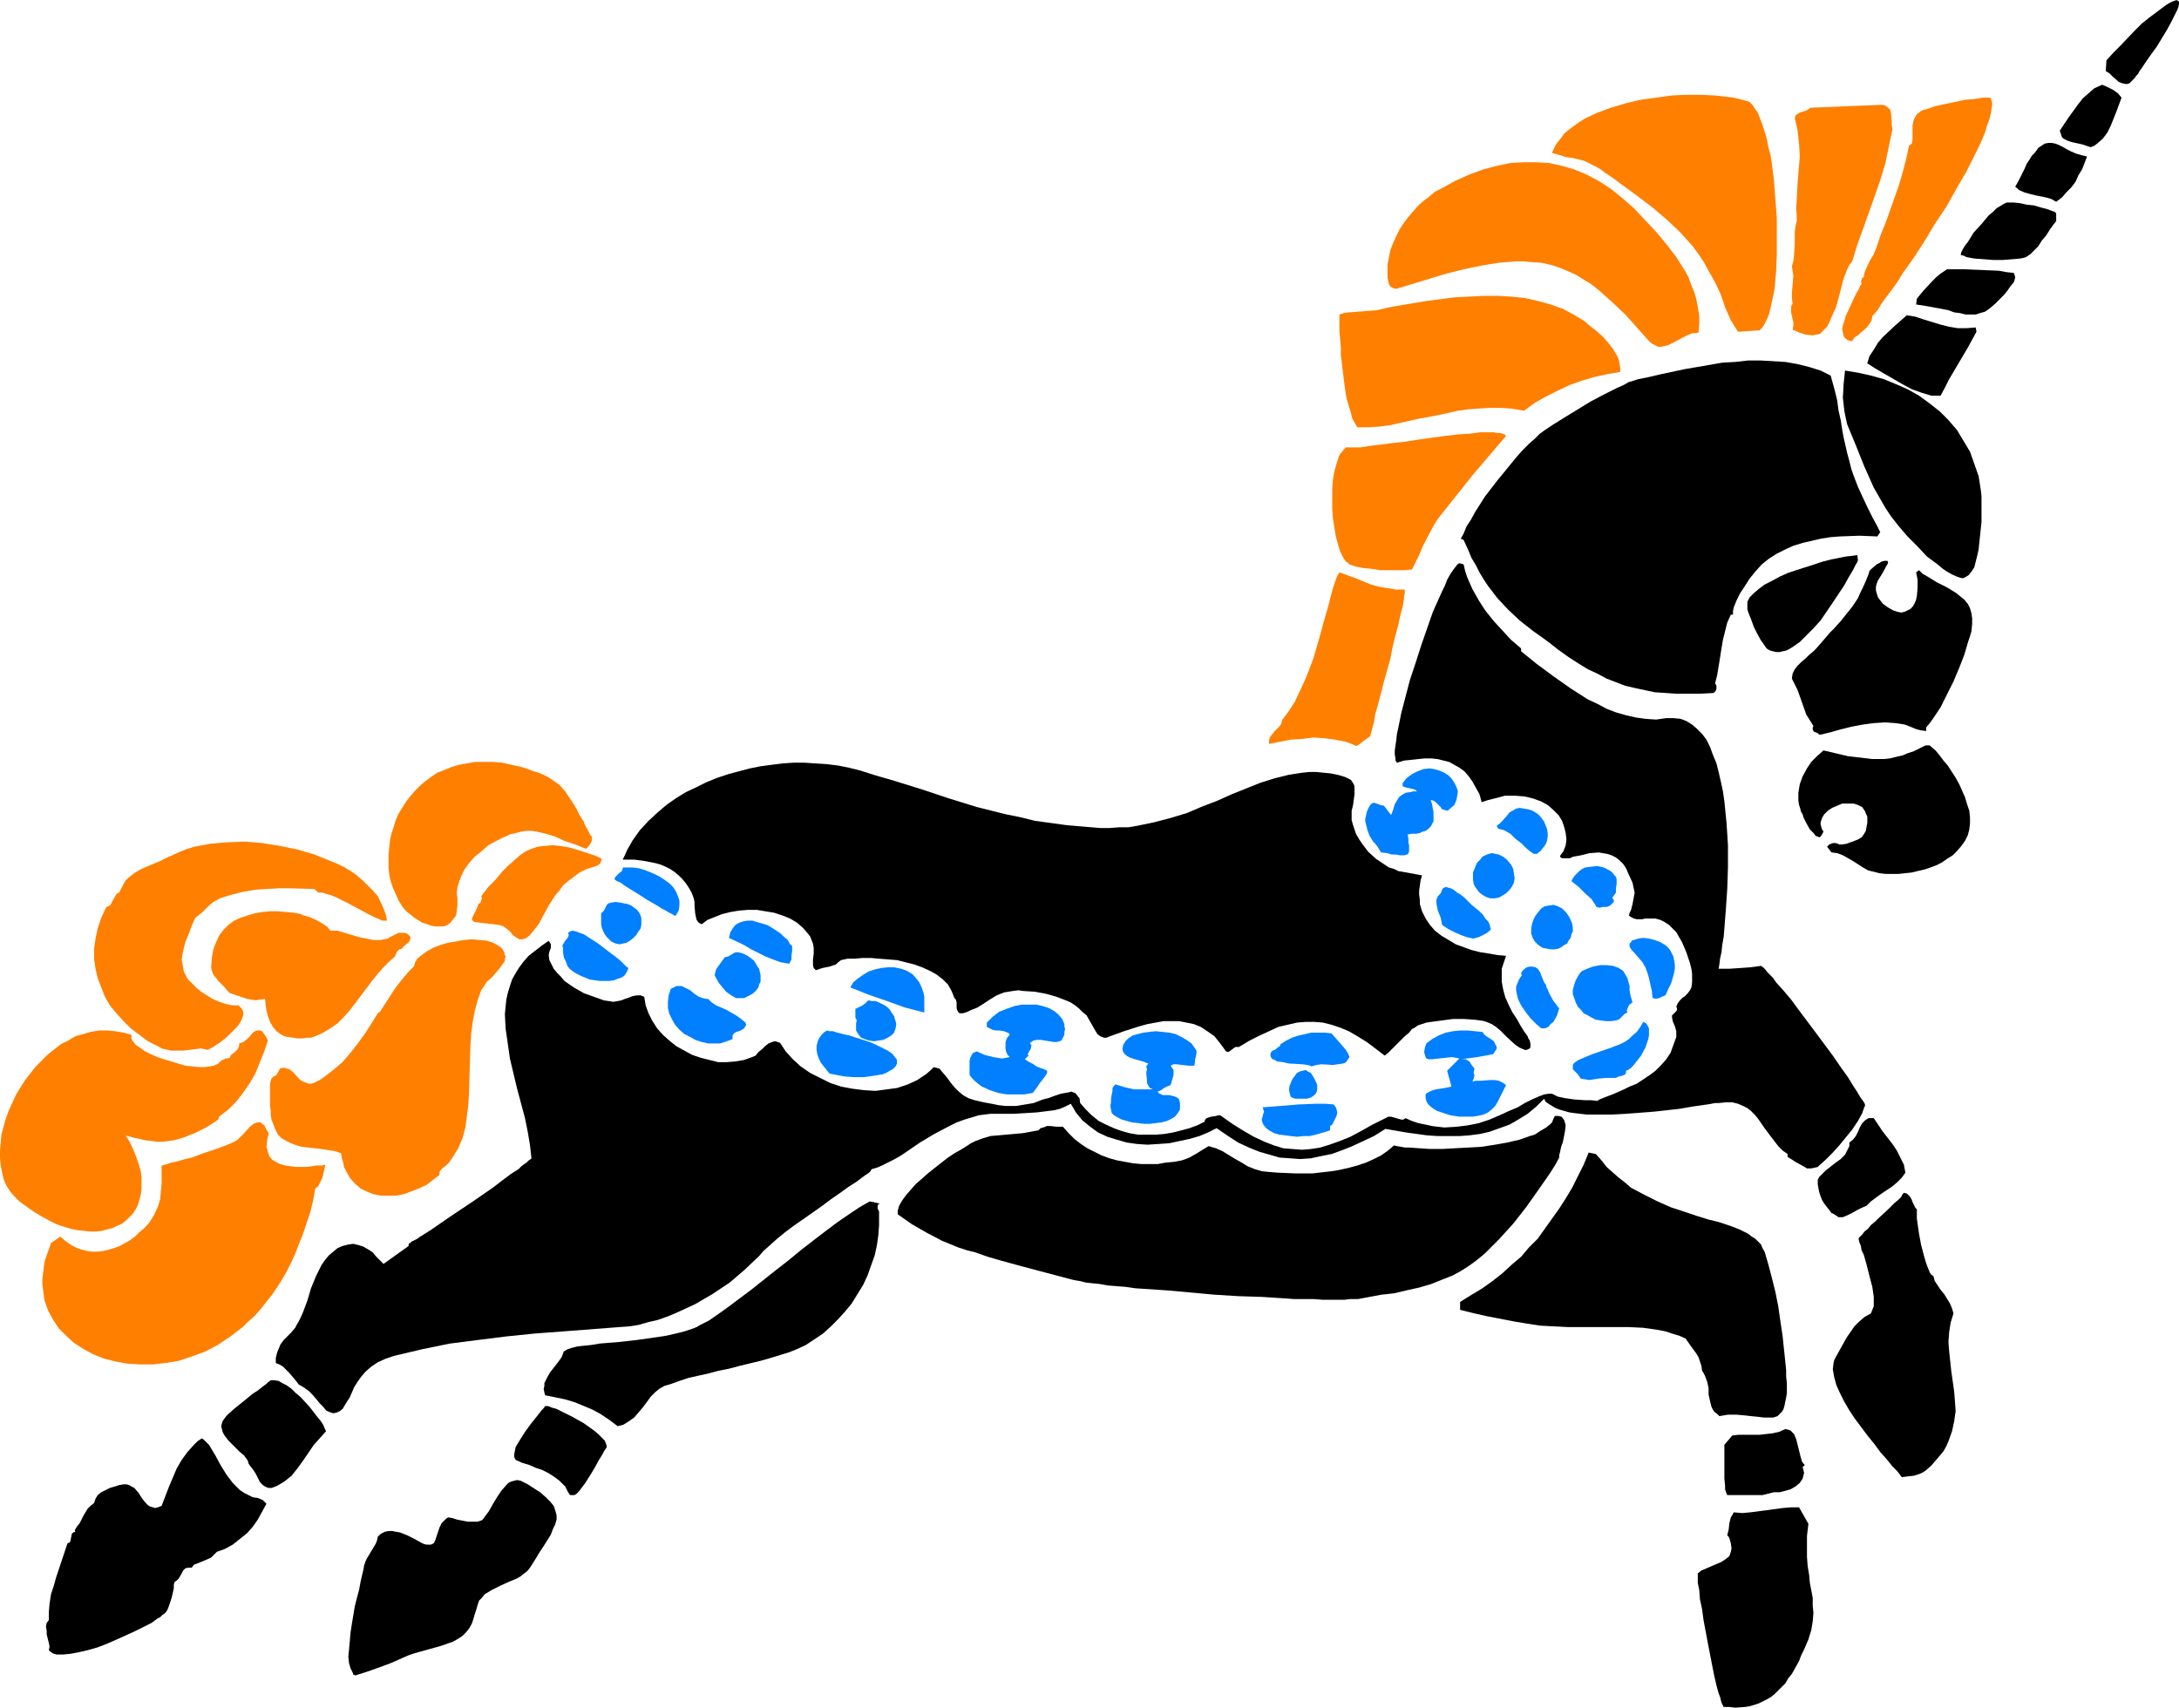
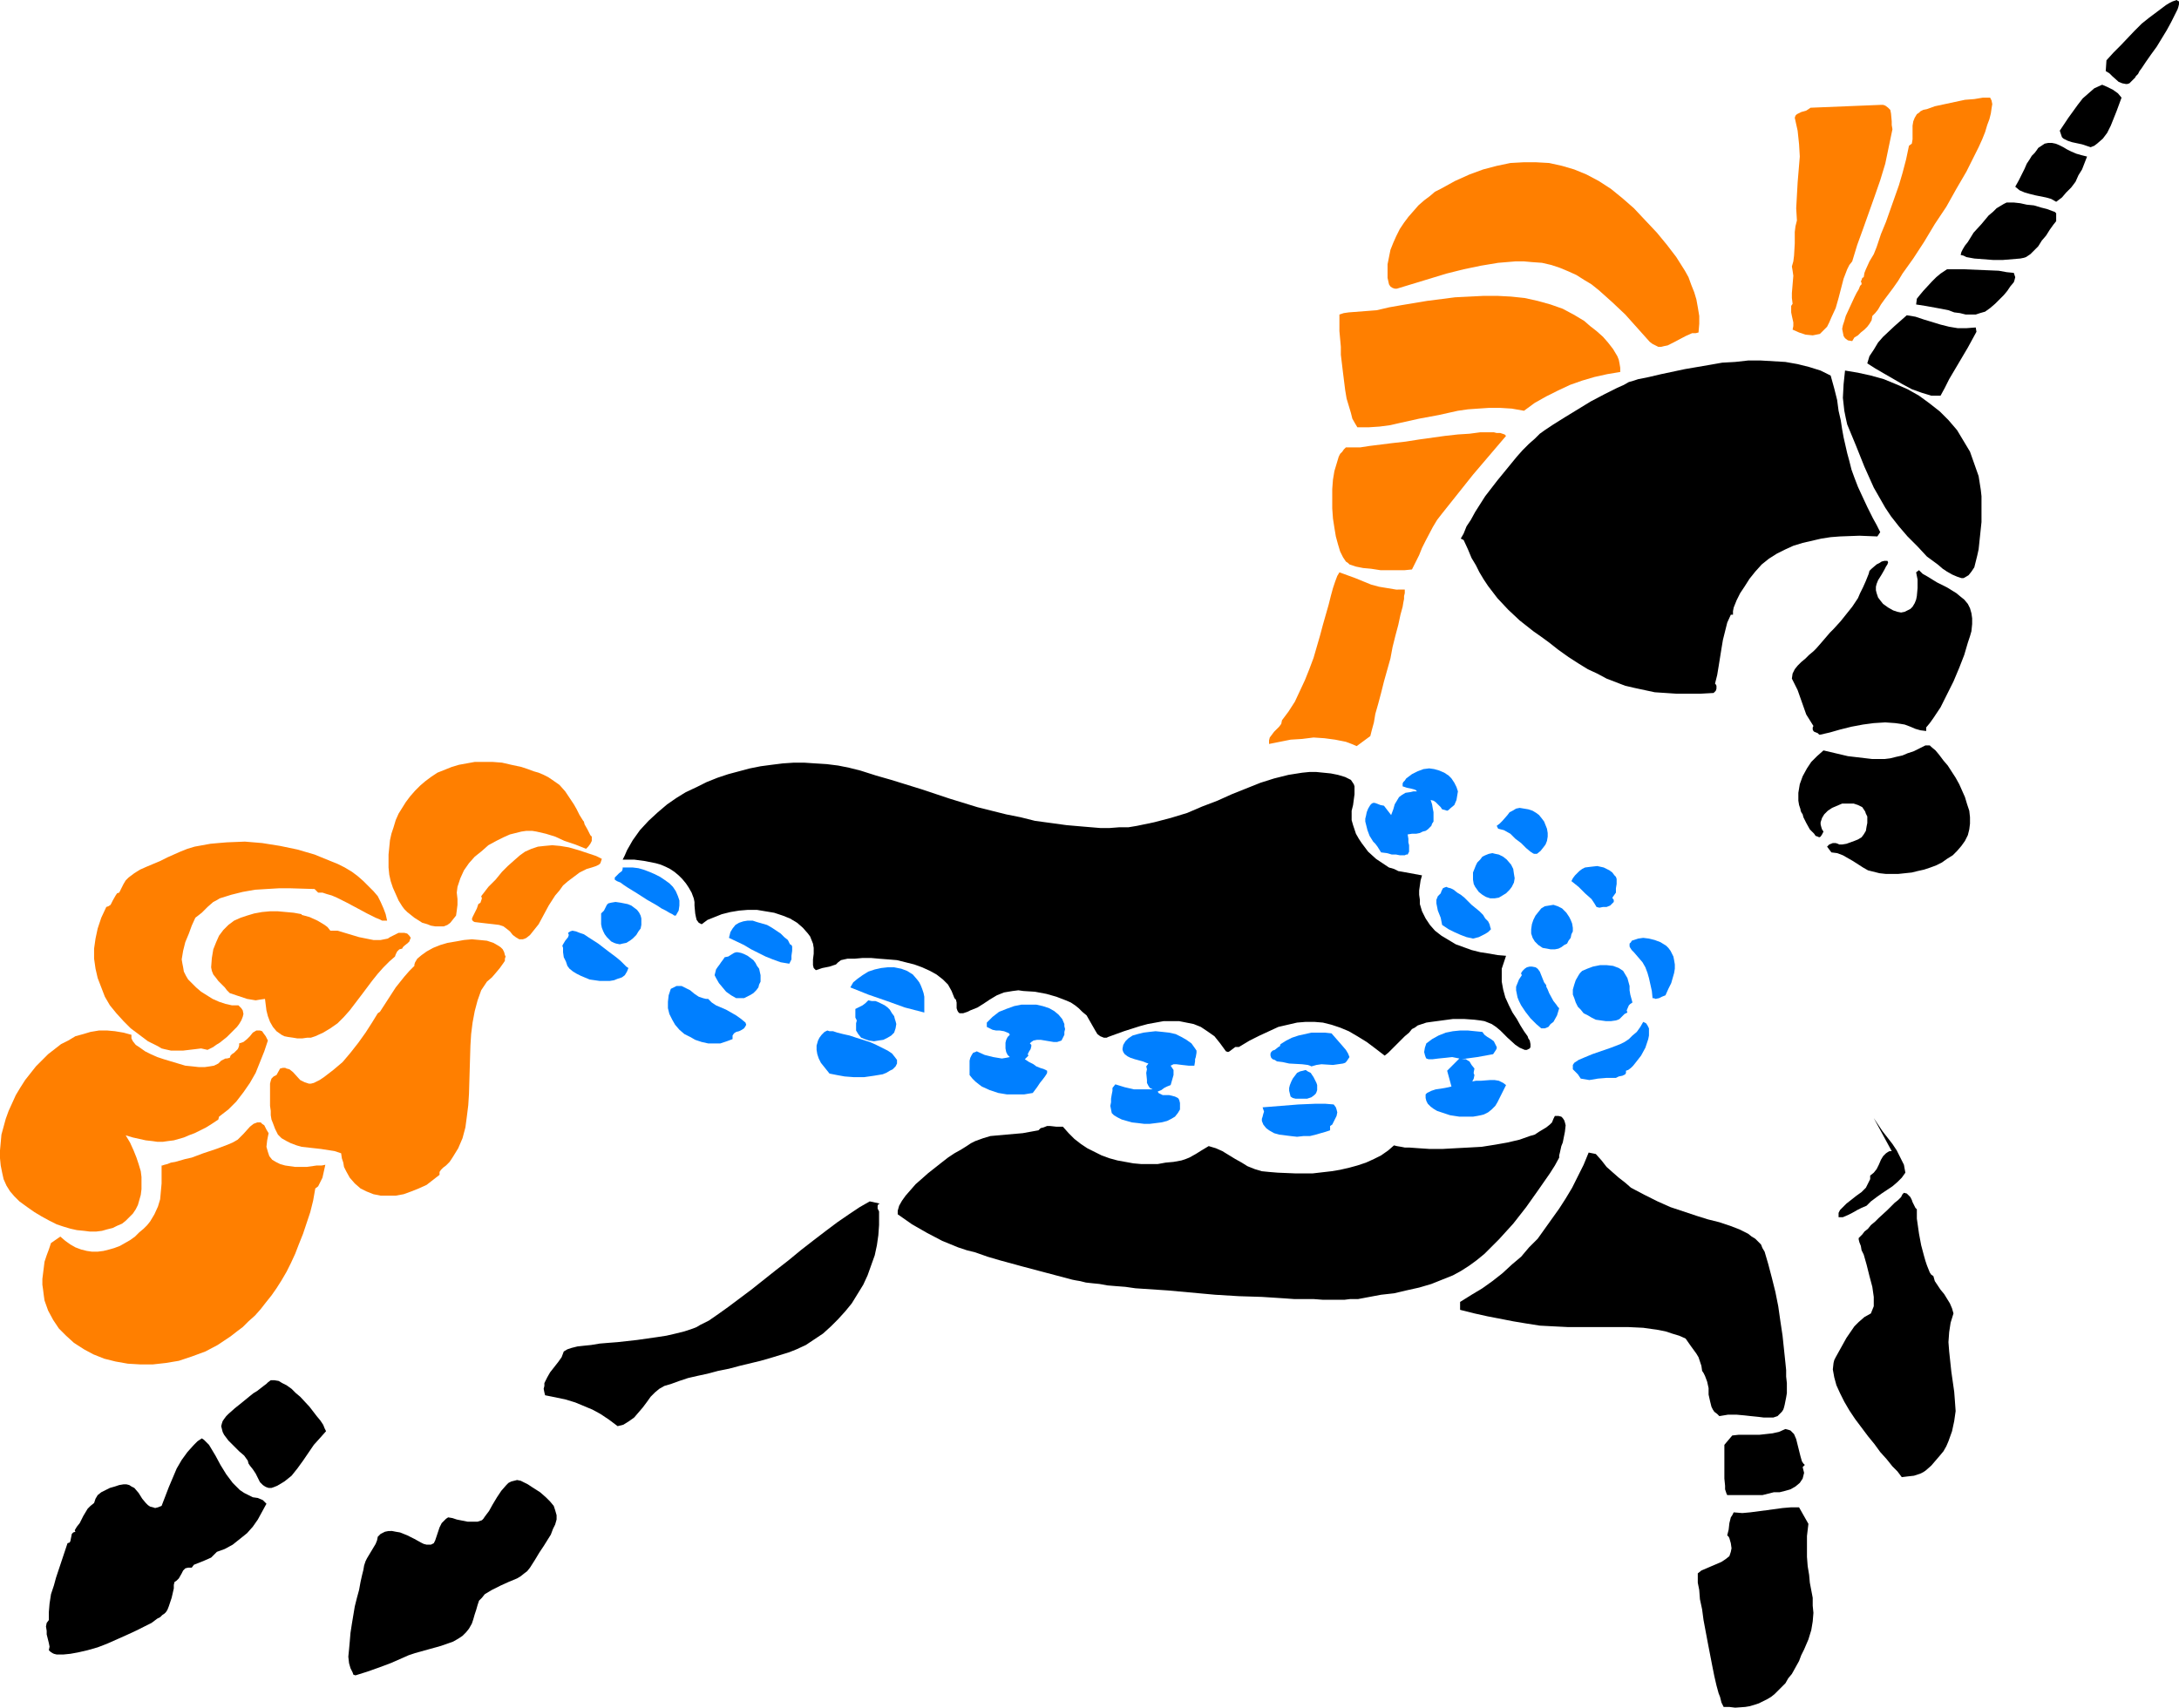
<svg xmlns="http://www.w3.org/2000/svg" xmlns:ns1="http://sodipodi.sourceforge.net/DTD/sodipodi-0.dtd" xmlns:ns2="http://www.inkscape.org/namespaces/inkscape" version="1.0" width="129.724mm" height="101.684mm" id="svg63" ns1:docname="Unicorn 18.wmf">
  <ns1:namedview id="namedview63" pagecolor="#ffffff" bordercolor="#000000" borderopacity="0.25" ns2:showpageshadow="2" ns2:pageopacity="0.0" ns2:pagecheckerboard="0" ns2:deskcolor="#d1d1d1" ns2:document-units="mm" />
  <defs id="defs1">
    <pattern id="WMFhbasepattern" patternUnits="userSpaceOnUse" width="6" height="6" x="0" y="0" />
  </defs>
  <path style="fill:#000000;fill-opacity:1;fill-rule:evenodd;stroke:none" d="m 473.811,16 0.162,-2.424 1.616,-1.778 1.616,-1.616 3.07,-3.232 1.616,-1.616 1.616,-1.293 1.939,-1.455 1.939,-1.455 0.808,-0.485 0.646,-0.323 0.485,-0.162 L 489.809,0 l 0.162,0.162 0.323,0.162 v 0.323 0.323 l -0.162,0.646 -0.162,0.485 -0.646,1.293 -0.808,1.616 -0.97,1.778 -2.262,3.717 -1.293,1.778 -1.131,1.616 -0.97,1.455 -0.485,0.646 -0.323,0.646 -0.485,0.485 -0.162,0.323 -0.323,0.323 -0.162,0.162 -0.485,0.485 -0.323,0.323 -0.485,0.162 h -0.323 l -0.808,-0.162 -0.808,-0.323 -1.454,-1.293 -0.646,-0.646 z" id="path1" />
  <path style="fill:#000000;fill-opacity:1;fill-rule:evenodd;stroke:none" d="m 477.366,21.979 -1.131,3.071 -0.646,1.616 -0.646,1.616 -0.808,1.616 -0.97,1.293 -1.293,1.131 -0.646,0.485 -0.808,0.323 -0.97,-0.323 -0.97,-0.323 -2.262,-0.485 -0.97,-0.323 -0.97,-0.485 -0.323,-0.323 -0.162,-0.485 -0.162,-0.485 -0.162,-0.485 1.939,-2.909 2.101,-2.909 1.131,-1.455 1.293,-1.131 1.293,-1.131 1.778,-0.808 1.131,0.485 1.293,0.646 1.131,0.808 z" id="path2" />
-   <path style="fill:#ff7f00;fill-opacity:1;fill-rule:evenodd;stroke:none" d="m 395.92,74.342 -4.848,0.323 -0.808,-1.293 -0.808,-1.293 -1.293,-2.909 -0.97,-2.909 -1.293,-2.747 -1.293,-2.263 -1.131,-2.101 -1.293,-1.939 -1.293,-1.778 -1.454,-1.616 -1.293,-1.455 -3.07,-2.909 -3.232,-2.747 -3.394,-2.586 -3.555,-2.586 -1.939,-1.455 -1.939,-1.293 -0.808,-0.646 -0.808,-0.485 -1.616,-0.808 -1.293,-0.646 -1.293,-0.323 -1.293,-0.323 -1.454,-0.162 -1.454,-0.485 -1.778,-0.485 0.485,-1.131 0.646,-1.131 0.808,-0.97 0.808,-1.131 0.97,-0.808 1.293,-0.97 1.131,-0.808 1.293,-0.808 2.747,-1.293 3.07,-1.131 3.232,-0.97 3.394,-0.808 3.555,-0.485 3.394,-0.485 3.394,-0.162 h 3.232 l 3.232,0.162 2.909,0.323 1.293,0.162 1.293,0.323 1.293,0.323 0.97,0.323 0.646,0.646 0.646,0.97 0.646,0.97 0.485,1.293 0.485,1.293 0.485,1.455 0.485,1.616 0.323,1.778 0.485,1.778 0.323,1.939 0.485,3.879 0.323,4.202 0.323,4.202 v 4.364 4.04 l -0.162,3.879 -0.162,1.778 -0.162,1.939 -0.323,1.616 -0.323,1.455 -0.323,1.455 -0.323,1.293 -0.485,1.131 -0.485,0.97 -0.485,0.808 z" id="path3" />
  <path style="fill:#ff7f00;fill-opacity:1;fill-rule:evenodd;stroke:none" d="m 421.291,71.11 -0.162,0.97 -0.485,0.808 -0.485,0.646 -0.646,0.646 -0.808,0.646 -0.646,0.646 -0.808,0.485 -0.485,0.808 -0.97,-0.162 -0.646,-0.485 -0.323,-0.485 -0.162,-0.808 -0.162,-0.808 0.162,-0.808 0.323,-0.97 0.323,-1.131 0.97,-2.101 0.97,-2.101 0.485,-0.97 0.485,-0.808 0.323,-0.808 0.323,-0.323 v -0.323 l -0.162,-0.323 0.162,-0.323 0.162,-0.485 0.323,-0.162 0.162,-0.97 0.323,-0.808 0.808,-1.778 0.97,-1.616 0.323,-0.808 0.323,-0.808 0.97,-2.909 1.131,-2.747 0.97,-2.747 0.97,-2.747 0.97,-2.747 0.808,-2.747 0.808,-3.071 0.646,-3.071 0.646,-0.485 0.162,-0.97 v -3.071 l 0.162,-0.97 0.323,-0.808 0.485,-0.808 0.485,-0.323 0.323,-0.323 0.646,-0.323 0.808,-0.162 1.778,-0.646 2.262,-0.485 2.262,-0.485 2.262,-0.485 2.101,-0.162 1.939,-0.323 h 0.808 0.808 l 0.323,0.646 0.162,0.808 -0.162,0.97 -0.162,1.131 -0.323,1.293 -0.485,1.293 -0.485,1.616 -0.646,1.616 -0.808,1.778 -0.808,1.616 -1.939,3.879 -2.262,3.879 -2.262,4.04 -2.586,3.879 -2.424,4.04 -2.424,3.717 -2.424,3.394 -0.97,1.616 -1.131,1.616 -0.97,1.293 -0.97,1.293 -0.808,1.131 -0.646,1.131 -0.646,0.808 z" id="path4" />
  <path style="fill:#ff7f00;fill-opacity:1;fill-rule:evenodd;stroke:none" d="m 425.816,29.09 -0.808,3.879 -0.808,3.879 -1.131,3.717 -1.293,3.717 -2.586,7.273 -1.293,3.555 -1.131,3.717 -0.646,0.808 -0.485,0.97 -0.808,2.101 -1.131,4.364 -0.646,2.263 -0.97,2.101 -0.485,1.131 -0.485,0.97 -0.808,0.808 -0.808,0.808 -0.808,0.162 -0.808,0.162 -1.616,-0.162 -1.454,-0.485 -1.454,-0.646 0.162,-0.808 v -0.808 l -0.323,-1.455 -0.162,-0.808 v -0.646 -0.808 l 0.323,-0.485 -0.162,-1.293 v -1.131 l 0.162,-1.939 0.162,-1.939 -0.162,-1.131 -0.162,-0.97 0.323,-1.131 0.162,-1.293 0.162,-2.747 v -2.586 l 0.162,-1.293 0.323,-1.293 -0.162,-2.747 0.162,-2.909 0.162,-2.909 0.485,-5.818 -0.162,-2.747 -0.323,-3.071 -0.323,-1.455 -0.323,-1.455 0.162,-0.485 0.323,-0.323 0.97,-0.485 1.131,-0.323 0.97,-0.646 15.837,-0.646 h 0.485 l 0.485,0.162 0.646,0.485 0.485,0.485 0.162,0.808 0.162,1.778 v 0.808 z" id="path5" />
  <path style="fill:#000000;fill-opacity:1;fill-rule:evenodd;stroke:none" d="m 469.609,35.232 -1.131,2.909 -0.808,1.293 -0.646,1.455 -0.97,1.293 -1.131,1.131 -0.97,1.131 -1.293,0.97 -1.131,-0.646 -1.131,-0.323 -2.424,-0.485 -1.293,-0.323 -1.131,-0.323 -1.131,-0.485 -0.97,-0.808 0.808,-1.455 0.646,-1.293 0.646,-1.293 0.485,-1.131 0.646,-0.97 0.485,-0.808 0.646,-0.646 0.485,-0.646 0.323,-0.485 0.485,-0.323 0.97,-0.646 0.808,-0.162 h 0.808 l 0.808,0.162 0.808,0.323 0.97,0.485 0.808,0.485 0.97,0.485 1.131,0.485 1.131,0.323 z" id="path6" />
  <path style="fill:#ff7f00;fill-opacity:1;fill-rule:evenodd;stroke:none" d="m 382.184,74.827 -0.646,0.162 h -0.808 l -1.454,0.646 -2.747,1.455 -1.293,0.646 -0.808,0.162 -0.646,0.162 h -0.646 l -0.646,-0.323 -0.646,-0.323 -0.646,-0.485 -2.747,-3.071 -2.747,-3.071 -2.909,-2.747 -3.07,-2.747 -1.616,-1.293 -1.616,-0.97 -1.778,-1.131 -1.778,-0.808 -1.939,-0.808 -1.939,-0.646 -2.101,-0.485 -2.262,-0.162 -1.778,-0.162 h -1.939 l -3.878,0.323 -3.878,0.646 -3.878,0.808 -3.878,0.97 -3.717,1.131 -3.717,1.131 -3.717,1.131 h -0.485 l -0.485,-0.162 -0.485,-0.323 -0.323,-0.485 -0.323,-1.455 v -1.616 -1.455 l 0.323,-1.616 0.323,-1.616 0.646,-1.616 0.646,-1.455 0.808,-1.616 0.97,-1.455 0.97,-1.293 1.131,-1.293 1.131,-1.293 1.293,-1.131 1.293,-0.97 1.131,-0.97 1.293,-0.646 3.232,-1.778 3.232,-1.455 3.07,-1.131 3.07,-0.808 3.07,-0.646 2.909,-0.162 h 2.909 l 2.909,0.162 2.909,0.646 2.747,0.808 2.747,1.131 2.747,1.455 2.747,1.778 2.586,2.101 2.586,2.263 2.586,2.747 2.586,2.747 2.262,2.747 2.101,2.747 1.939,3.071 0.808,1.455 0.646,1.778 0.646,1.616 0.485,1.616 0.323,1.778 0.323,1.939 v 1.778 z" id="path7" />
  <path style="fill:#000000;fill-opacity:1;fill-rule:evenodd;stroke:none" d="m 462.66,47.999 v 1.778 l -0.646,0.808 -0.808,1.131 -0.808,1.293 -0.97,1.131 -0.808,1.293 -0.97,0.97 -0.808,0.808 -0.485,0.323 -0.485,0.323 -0.485,0.162 -0.808,0.162 -1.939,0.162 -1.939,0.162 h -2.262 l -2.101,-0.162 -2.101,-0.162 -1.778,-0.323 -0.646,-0.323 -0.646,-0.162 0.162,-0.646 0.323,-0.646 0.485,-0.808 0.646,-0.808 1.293,-2.101 1.778,-1.939 1.616,-1.939 0.97,-0.808 0.808,-0.808 0.808,-0.485 0.808,-0.485 0.646,-0.323 h 0.646 0.97 l 1.454,0.162 1.454,0.323 1.616,0.162 1.616,0.485 1.293,0.323 1.293,0.485 0.485,0.162 z" id="path8" />
  <path style="fill:#000000;fill-opacity:1;fill-rule:evenodd;stroke:none" d="m 453.126,61.413 0.162,0.485 0.162,0.485 -0.162,0.646 -0.162,0.485 -0.808,0.97 -0.646,0.97 -0.808,0.97 -0.646,0.646 -1.293,1.293 -1.131,0.97 -1.131,0.808 -1.131,0.323 -0.97,0.323 h -1.131 -1.131 l -1.293,-0.323 -1.293,-0.162 -1.293,-0.485 -1.616,-0.323 -1.778,-0.323 -1.778,-0.323 -2.101,-0.323 0.162,-1.293 0.646,-0.808 0.808,-0.97 1.939,-2.101 0.97,-0.97 0.97,-0.808 0.97,-0.646 0.485,-0.323 h 0.485 1.616 1.778 l 3.878,0.162 3.878,0.162 1.778,0.323 z" id="path9" />
  <path style="fill:#ff7f00;fill-opacity:1;fill-rule:evenodd;stroke:none" d="m 364.569,83.716 -2.909,0.485 -2.909,0.646 -2.747,0.808 -2.747,0.97 -2.747,1.293 -2.586,1.293 -2.586,1.455 -2.424,1.778 -2.747,-0.485 -2.586,-0.162 h -2.586 l -2.424,0.162 -2.262,0.162 -2.262,0.323 -4.363,0.97 -4.363,0.808 -4.363,0.97 -2.101,0.485 -2.424,0.323 -2.424,0.162 h -2.586 l -0.485,-0.808 -0.646,-1.131 -0.323,-1.293 -0.485,-1.616 -0.485,-1.616 -0.323,-1.939 -0.485,-3.879 -0.485,-4.04 v -1.778 l -0.162,-1.778 -0.162,-1.778 V 73.049 71.756 70.787 l 0.97,-0.323 1.131,-0.162 4.202,-0.323 2.101,-0.162 2.747,-0.646 2.747,-0.485 2.909,-0.485 2.909,-0.485 6.302,-0.808 3.232,-0.162 3.232,-0.162 h 3.07 l 3.07,0.162 3.07,0.323 2.909,0.646 2.909,0.808 2.747,0.97 2.424,1.293 2.424,1.455 1.293,1.131 1.454,1.131 1.454,1.293 1.131,1.293 1.131,1.455 0.97,1.616 0.323,0.808 0.162,0.808 0.162,0.97 z" id="path10" />
  <path style="fill:#000000;fill-opacity:1;fill-rule:evenodd;stroke:none" d="m 444.561,73.696 0.162,0.97 -0.97,1.778 -0.97,1.778 -2.101,3.555 -2.101,3.555 -0.97,1.939 -0.97,1.778 h -0.97 -1.131 l -2.101,-0.646 -2.262,-0.808 -2.101,-1.131 -4.202,-2.424 -1.939,-1.131 -1.778,-1.131 0.485,-1.616 0.97,-1.455 0.97,-1.616 1.131,-1.293 2.586,-2.424 2.747,-2.424 1.939,0.323 1.939,0.646 3.717,1.131 1.939,0.485 1.939,0.323 h 1.939 z" id="path11" />
  <path style="fill:#000000;fill-opacity:1;fill-rule:evenodd;stroke:none" d="m 411.918,84.524 0.808,2.909 0.646,2.586 0.323,2.424 0.485,2.101 0.323,2.101 0.323,1.778 0.808,3.555 0.485,1.778 0.485,1.939 0.646,1.778 0.808,2.101 0.97,2.101 1.131,2.424 1.293,2.586 0.808,1.455 0.808,1.616 -0.646,0.97 -4.04,-0.162 -4.363,0.162 -2.101,0.162 -2.101,0.323 -2.101,0.485 -2.101,0.485 -2.101,0.646 -1.778,0.808 -1.939,0.97 -1.778,1.131 -1.616,1.293 -1.454,1.616 -1.293,1.616 -1.131,1.778 -0.97,1.455 -0.808,1.616 -0.323,0.808 -0.323,0.808 -0.162,0.808 v 0.808 h -0.485 l -0.808,1.778 -0.485,1.939 -0.485,1.939 -0.323,1.939 -0.646,4.04 -0.323,1.939 -0.485,1.939 0.162,0.162 0.162,0.323 v 0.646 l -0.162,0.485 -0.485,0.485 -2.909,0.162 h -2.747 -2.747 l -2.424,-0.162 -2.424,-0.162 -2.262,-0.485 -2.262,-0.485 -2.101,-0.485 -2.101,-0.808 -2.101,-0.808 -2.101,-1.131 -2.101,-0.97 -2.101,-1.293 -2.262,-1.455 -2.262,-1.616 -2.262,-1.778 -1.778,-1.293 -1.616,-1.131 -3.07,-2.424 -2.586,-2.424 -2.424,-2.586 -2.101,-2.747 -0.97,-1.455 -0.97,-1.616 -0.808,-1.616 -0.97,-1.616 -0.808,-1.939 -0.97,-2.101 -0.646,-0.323 0.646,-1.131 0.646,-1.616 0.97,-1.455 0.97,-1.778 1.131,-1.778 1.131,-1.778 2.747,-3.555 2.909,-3.555 1.454,-1.778 1.293,-1.455 1.454,-1.455 1.293,-1.131 1.131,-1.131 1.131,-0.808 0.97,-0.646 0.97,-0.646 1.293,-0.808 1.293,-0.808 2.909,-1.778 2.909,-1.778 3.07,-1.616 2.909,-1.455 1.454,-0.646 1.131,-0.646 1.131,-0.323 0.97,-0.323 2.424,-0.485 2.747,-0.646 5.333,-1.131 5.656,-0.97 2.747,-0.485 2.909,-0.162 2.909,-0.323 h 2.909 l 2.747,0.162 2.747,0.162 2.747,0.485 2.586,0.646 2.586,0.808 z" id="path12" />
  <path style="fill:#000000;fill-opacity:1;fill-rule:evenodd;stroke:none" d="m 415.635,95.514 -0.323,-1.455 -0.323,-1.616 -0.323,-2.909 0.162,-3.071 0.323,-3.071 2.909,0.485 2.909,0.646 2.909,0.808 2.747,1.131 2.586,1.131 2.586,1.455 2.424,1.778 2.262,1.778 1.939,1.939 1.939,2.263 1.454,2.424 1.454,2.424 0.97,2.747 0.97,2.747 0.485,3.071 0.162,1.455 v 1.616 2.909 1.293 l -0.323,3.071 -0.323,3.071 -0.323,1.455 -0.323,1.293 -0.323,1.293 -0.646,0.97 -0.646,0.808 -0.808,0.485 -0.323,0.162 h -0.485 l -0.485,-0.162 -0.485,-0.162 -1.131,-0.485 -1.131,-0.646 -0.97,-0.646 -1.131,-0.97 -2.424,-1.778 -2.101,-2.263 -2.262,-2.263 -1.939,-2.263 -1.778,-2.263 -0.646,-0.97 -0.646,-0.97 -1.293,-2.263 -1.293,-2.263 -2.101,-4.687 -1.939,-4.848 z" id="path13" />
  <path style="fill:#ff7f00;fill-opacity:1;fill-rule:evenodd;stroke:none" d="m 338.875,98.099 -3.717,4.364 -3.717,4.364 -6.949,8.727 -1.131,1.455 -0.97,1.616 -1.616,3.071 -0.808,1.616 -0.646,1.616 -1.616,3.232 -1.616,0.162 h -1.778 -1.778 -1.939 l -2.101,-0.323 -1.778,-0.162 -1.616,-0.323 -1.454,-0.485 -0.323,-0.323 -0.485,-0.323 -0.323,-0.485 -0.323,-0.485 -0.646,-1.293 -0.485,-1.616 -0.485,-1.778 -0.323,-1.939 -0.323,-2.101 -0.162,-2.263 v -2.101 -2.263 l 0.162,-2.101 0.323,-1.939 0.485,-1.616 0.485,-1.616 0.323,-0.646 0.485,-0.485 0.323,-0.485 0.485,-0.485 h 1.454 0.808 0.97 l 2.101,-0.323 2.586,-0.323 2.586,-0.323 2.909,-0.323 3.07,-0.485 5.818,-0.808 2.909,-0.323 2.586,-0.162 2.424,-0.323 h 1.131 0.97 0.97 l 0.646,0.162 h 0.808 l 0.485,0.162 0.485,0.162 z" id="path14" />
-   <path style="fill:#000000;fill-opacity:1;fill-rule:evenodd;stroke:none" d="m 418.059,126.059 -0.162,0.485 -0.323,0.485 -0.646,1.293 -0.97,1.616 -0.97,1.778 -1.293,1.939 -1.293,1.939 -2.747,4.04 -1.616,1.778 -1.616,1.616 -1.454,1.455 -1.616,1.131 -0.808,0.485 -0.646,0.323 -0.808,0.162 -0.646,0.162 h -0.808 l -0.646,-0.162 -0.646,-0.162 -0.646,-0.323 -0.323,-0.323 -0.323,-0.485 -0.323,-0.485 -0.485,-0.646 -0.808,-1.455 -0.808,-1.616 -0.646,-1.778 -0.646,-1.616 -0.162,-0.646 v -0.646 -0.485 -0.485 l 0.485,-0.97 0.97,-0.97 1.131,-0.97 1.293,-0.97 1.616,-0.808 1.778,-0.97 1.778,-0.808 1.939,-0.646 4.04,-1.293 1.939,-0.646 1.939,-0.485 1.616,-0.323 1.616,-0.323 1.454,-0.162 1.131,-0.162 z" id="path15" />
  <path style="fill:#000000;fill-opacity:1;fill-rule:evenodd;stroke:none" d="m 424.684,126.22 0.162,0.323 -0.162,0.485 -0.323,0.485 -0.323,0.646 -0.646,1.131 -0.808,1.293 -0.323,0.808 -0.162,0.646 v 0.808 l 0.162,0.646 0.323,0.97 0.485,0.646 0.646,0.808 1.131,0.808 1.131,0.646 0.97,0.323 0.808,0.162 0.808,-0.162 0.646,-0.323 0.646,-0.323 0.485,-0.485 0.485,-0.808 0.323,-0.808 0.162,-0.808 0.162,-1.778 v -1.939 l -0.323,-1.616 0.646,-0.485 0.808,0.808 1.131,0.646 2.101,1.293 2.262,1.131 2.101,1.293 0.97,0.808 0.808,0.646 0.808,0.97 0.485,0.97 0.323,1.131 0.162,1.131 v 1.293 l -0.162,1.616 -0.323,1.131 -0.485,1.455 -0.808,2.747 -1.131,2.909 -1.293,3.071 -1.454,2.909 -1.454,2.909 -1.616,2.424 -0.808,1.131 -0.808,0.97 v 0.808 l -1.293,-0.162 -1.131,-0.323 -1.131,-0.485 -1.293,-0.485 -0.97,-0.162 -1.131,-0.162 -2.262,-0.162 -2.586,0.162 -2.424,0.323 -2.586,0.485 -2.586,0.646 -2.262,0.646 -2.101,0.485 h -0.323 l -0.323,-0.323 -0.808,-0.323 -0.162,-0.162 -0.162,-0.323 v -0.485 l 0.162,-0.323 -0.808,-1.293 -0.808,-1.293 -0.97,-2.747 -0.97,-2.747 -0.646,-1.293 -0.646,-1.293 0.162,-1.131 0.485,-0.97 0.646,-0.808 0.808,-0.808 0.97,-0.808 0.808,-0.808 0.97,-0.808 0.646,-0.646 1.131,-1.293 0.97,-1.131 0.97,-1.131 0.808,-0.808 1.616,-1.778 1.293,-1.616 1.293,-1.616 1.293,-1.939 0.485,-1.131 0.646,-1.293 0.646,-1.455 0.646,-1.616 0.162,-0.646 0.485,-0.485 1.131,-0.97 0.646,-0.323 0.485,-0.323 0.646,-0.162 z" id="path16" />
-   <path style="fill:#000000;fill-opacity:1;fill-rule:evenodd;stroke:none" d="m 329.34,127.028 0.323,1.455 0.485,1.455 1.131,2.586 1.454,2.586 1.454,2.263 1.939,2.424 1.939,2.101 1.939,2.101 2.262,1.939 v 0.646 l 1.616,1.293 1.778,1.455 3.717,2.747 3.878,2.747 4.04,2.586 2.101,0.97 2.101,1.131 2.101,0.808 2.262,0.646 2.101,0.485 2.262,0.323 2.424,0.162 2.262,-0.323 h 1.616 l 1.616,0.162 1.293,0.485 1.293,0.808 1.131,0.97 1.131,1.131 0.97,1.293 0.808,1.616 0.646,1.778 0.808,1.939 0.485,1.939 0.485,2.101 0.485,2.263 0.323,2.263 0.485,4.848 0.323,5.01 v 5.01 l -0.162,4.848 -0.323,4.687 -0.162,2.101 -0.162,2.101 -0.162,1.939 -0.323,1.778 -0.162,1.616 -0.323,1.455 -0.162,1.293 -0.162,0.97 h 2.424 l 2.424,-0.162 2.262,-0.162 2.424,-0.323 0.485,0.323 0.485,0.485 0.485,0.646 0.646,0.646 0.646,0.646 0.646,0.97 1.616,1.778 1.778,2.101 1.778,2.424 3.878,5.172 3.717,5.01 1.778,2.586 1.616,2.263 1.293,2.101 0.646,0.97 0.485,0.808 0.485,0.808 0.485,0.646 0.323,0.485 0.162,0.485 -0.323,0.808 -0.323,0.97 -0.97,1.778 -1.293,1.939 -1.454,1.778 -1.454,1.778 -1.616,1.778 -1.454,1.455 -1.454,1.293 -0.323,0.323 -0.646,0.162 -0.808,0.162 h -0.97 l -0.808,-0.485 -1.778,-0.97 -0.97,-0.646 -0.808,-0.485 v -0.646 l -1.131,-0.808 -0.97,-0.97 -1.616,-2.101 -1.454,-1.939 -1.454,-2.101 -0.646,-0.808 -0.97,-0.97 -0.808,-0.646 -0.97,-0.485 -1.131,-0.485 -1.293,-0.323 h -1.454 l -1.616,0.162 h -0.808 l -0.808,0.162 -0.97,0.162 -1.131,0.162 -2.262,0.323 -2.747,0.485 -2.909,0.323 -2.909,0.323 -6.302,0.485 -3.07,0.162 h -3.07 -2.747 l -2.747,-0.323 -1.131,-0.162 -1.131,-0.323 -1.131,-0.323 -0.808,-0.323 -0.808,-0.485 -0.808,-0.485 -0.646,-0.485 -0.323,-0.646 -1.778,1.778 -1.939,1.616 -2.101,1.293 -1.939,1.131 -2.262,0.808 -2.262,0.808 -2.101,0.485 -2.424,0.323 -2.262,0.162 h -2.424 -2.424 l -2.424,-0.162 -4.686,-0.646 -4.686,-0.808 -2.586,1.616 -2.424,1.131 -2.424,1.131 -2.424,0.97 -2.262,0.808 -2.424,0.485 -2.262,0.485 -2.424,0.162 -2.101,-0.162 -2.424,-0.162 -2.262,-0.646 -2.262,-0.646 -2.424,-0.97 -2.424,-1.131 -2.262,-1.455 -2.586,-1.778 -1.939,0.97 -1.939,0.808 -2.262,0.646 -2.262,0.485 -2.262,0.485 -2.424,0.162 -2.424,0.162 -2.424,-0.162 -2.262,-0.323 -2.262,-0.646 -2.101,-0.646 -2.101,-0.97 -1.778,-1.293 -1.778,-1.455 -1.454,-1.778 -1.131,-1.939 -1.293,0.646 -1.131,0.485 -1.293,0.323 -1.293,0.162 -2.586,0.323 -2.586,0.162 -2.747,0.162 h -2.586 -2.586 l -2.586,0.323 -1.616,0.485 -1.616,0.485 -1.778,0.646 -1.616,0.808 -3.394,1.778 -3.232,1.939 -3.07,2.101 -1.454,0.97 -1.454,0.808 -1.293,0.646 -1.293,0.646 -1.131,0.485 -1.131,0.323 -0.162,0.162 -0.162,0.323 -0.323,0.323 -0.485,0.323 -0.485,0.323 -0.646,0.485 -1.293,0.97 -1.778,1.131 -1.778,1.293 -2.101,1.455 -1.939,1.455 -4.363,3.071 -2.101,1.455 -1.939,1.455 -1.778,1.455 -1.616,1.455 -1.454,1.293 -0.97,1.131 -3.232,3.071 -3.394,2.909 -3.878,2.586 -1.939,1.131 -1.939,1.131 -2.101,0.97 -2.101,0.97 -1.939,0.808 -2.262,0.808 -2.101,0.485 -2.262,0.646 -2.101,0.323 -2.262,0.162 -12.605,0.97 -6.464,0.485 -6.302,0.646 -6.464,0.808 -6.302,0.808 -6.302,1.293 -6.141,1.455 -0.97,0.323 -0.97,0.323 -1.778,0.808 -1.454,0.97 -1.293,1.131 -0.97,1.131 -0.808,1.131 -0.808,1.293 -0.485,1.131 -0.485,1.131 -0.646,0.97 -0.485,0.808 -0.485,0.808 -0.646,0.485 -0.646,0.323 -0.808,0.162 -0.97,-0.323 -0.646,-0.323 -0.646,-0.808 -0.808,-0.808 -0.646,-0.808 -0.97,-1.131 -0.808,-0.808 -1.131,-0.808 -1.131,-0.646 -0.485,-0.646 -0.646,-0.808 -1.131,-1.293 -1.293,-1.293 -0.808,-0.485 -0.808,-0.323 v -0.646 -0.485 l 0.323,-1.293 0.485,-1.131 0.162,-0.485 0.323,-0.485 0.485,-0.646 0.485,-0.485 0.485,-0.485 0.646,-0.646 0.97,-1.131 0.323,-0.646 0.485,-0.808 0.485,-0.97 0.485,-1.131 0.97,-2.586 0.808,-2.747 1.131,-2.747 0.646,-1.293 0.646,-1.293 0.808,-1.131 0.808,-0.97 0.97,-0.808 0.97,-0.808 1.131,-0.485 1.293,-0.323 1.131,-0.162 1.293,0.323 0.97,0.323 1.131,0.646 0.97,0.646 0.808,0.97 1.616,1.616 5.656,-4.04 v -0.485 l 0.323,-0.162 0.323,-0.323 0.646,-0.323 0.646,-0.323 0.646,-0.485 0.808,-0.485 1.778,-1.131 2.101,-1.455 2.101,-1.455 4.848,-3.232 4.686,-3.232 2.101,-1.616 1.939,-1.455 1.778,-1.131 0.646,-0.646 0.646,-0.485 0.485,-0.323 0.485,-0.485 0.485,-0.323 0.162,-0.162 -0.323,-2.909 -0.485,-2.909 -0.646,-3.232 -1.778,-6.626 -0.808,-3.394 -0.808,-3.394 -0.485,-3.394 -0.485,-3.394 -0.162,-3.232 0.162,-1.616 0.162,-1.616 0.323,-1.455 0.485,-1.616 0.485,-1.455 0.808,-1.455 0.808,-1.293 0.97,-1.293 1.131,-1.293 1.454,-1.131 1.454,-1.131 1.616,-1.131 0.323,0.485 0.162,0.323 v 0.323 0.485 l -0.323,0.808 -0.162,0.808 0.162,1.131 0.485,0.97 0.485,0.97 0.808,0.97 0.808,0.808 0.808,0.97 2.101,1.455 2.262,1.293 2.262,0.808 2.262,0.808 1.131,0.162 0.97,0.162 0.97,-0.162 0.808,-0.162 0.808,-0.323 0.97,-0.323 0.808,-0.323 0.97,-0.162 h 0.808 l 0.808,0.323 0.323,1.939 0.646,1.778 0.808,1.616 1.131,1.778 1.293,1.455 1.454,1.293 1.616,1.293 1.778,0.97 1.778,0.97 1.939,0.646 1.939,0.485 1.939,0.485 h 1.939 l 1.939,-0.162 1.939,-0.323 1.778,-0.646 0.808,-0.323 0.646,-0.808 0.808,-0.646 0.646,-0.646 0.808,-0.646 0.808,-0.323 0.485,-0.162 h 0.323 l 0.485,0.162 0.485,0.162 1.293,1.939 1.616,1.778 1.778,1.616 2.101,1.455 2.262,1.131 2.262,1.131 2.424,0.808 2.586,0.485 2.586,0.323 2.586,0.162 2.424,-0.323 2.424,-0.323 2.424,-0.808 2.101,-0.97 0.97,-0.646 0.97,-0.646 0.97,-0.808 0.808,-0.808 1.293,0.323 1.778,2.101 0.808,1.131 0.808,0.97 0.97,0.97 0.97,0.808 1.131,0.646 1.454,0.485 2.101,0.485 1.778,0.323 1.616,0.323 1.454,0.162 h 1.293 1.131 l 1.939,-0.323 1.939,-0.323 2.101,-0.808 1.293,-0.323 1.293,-0.485 1.454,-0.485 1.778,-0.323 0.646,-0.162 0.323,0.162 0.485,0.162 0.323,0.323 0.323,0.485 0.323,0.323 0.162,1.131 1.293,1.455 1.293,1.293 1.616,1.293 1.616,0.808 1.778,0.808 1.778,0.646 1.778,0.485 1.939,0.323 h 1.939 1.939 l 1.939,-0.162 1.939,-0.323 1.939,-0.485 1.778,-0.485 1.778,-0.646 1.616,-0.808 0.162,-0.485 0.323,-0.323 0.485,-0.162 0.485,-0.162 1.131,-0.162 0.485,-0.162 h 0.485 l 2.747,1.939 2.586,1.616 2.262,1.293 2.424,1.131 2.101,0.808 2.101,0.646 2.101,0.162 2.101,0.162 1.939,-0.162 2.101,-0.323 2.101,-0.646 2.262,-0.808 2.424,-0.97 2.424,-1.293 2.586,-1.455 2.909,-1.455 0.646,-0.323 h 0.646 l 2.262,0.646 h 0.485 l 0.485,-0.323 1.454,0.646 1.454,0.485 1.616,0.323 1.454,0.323 1.293,0.162 1.454,0.162 2.747,-0.162 2.586,-0.323 2.424,-0.485 2.424,-0.808 2.262,-0.97 2.101,-0.97 1.939,-0.808 1.616,-0.97 1.616,-0.808 1.454,-0.646 1.293,-0.485 0.97,-0.162 h 0.808 l 1.293,0.646 1.454,0.323 1.131,0.162 1.131,0.162 2.424,0.162 h 1.293 l 1.454,0.162 0.485,-0.323 0.808,-0.323 0.808,-0.323 1.293,-0.485 1.131,-0.485 1.454,-0.646 1.293,-0.646 1.616,-0.646 1.454,-0.97 1.454,-0.97 1.293,-0.97 1.293,-1.293 1.131,-1.293 0.97,-1.455 0.646,-1.778 0.646,-1.778 v -0.646 -0.646 l -0.323,-1.131 -0.485,-1.131 -0.162,-0.97 v -0.323 l 0.323,-0.323 0.485,-0.485 0.162,-0.162 0.162,-0.323 v -0.323 l -0.162,-0.323 0.323,-0.808 0.485,-0.646 0.646,-0.646 0.323,-0.162 0.323,-0.323 0.485,-0.485 0.485,-0.646 0.323,-0.646 0.162,-1.131 v -0.97 -0.97 l -0.162,-1.131 -0.323,-1.293 -0.808,-2.424 -0.97,-2.263 -0.646,-1.131 -0.646,-1.131 -0.808,-0.808 -0.808,-0.808 -0.97,-0.646 -0.97,-0.485 -1.131,-0.323 h -1.131 -1.293 l -0.485,0.162 h -0.646 -0.646 l -0.646,-0.162 -0.646,-0.323 -0.485,-0.323 0.162,-0.646 0.323,-0.646 0.323,-1.293 0.485,-2.586 -0.485,-2.263 -0.97,-2.101 -0.485,-1.131 -0.646,-0.97 -0.808,-0.808 -0.808,-0.646 -0.97,-0.485 -0.97,-0.323 -0.97,-0.162 -0.97,-0.162 -2.101,0.162 -1.939,0.485 -1.778,0.323 -0.646,0.323 h -0.646 -1.131 l -0.323,-0.162 -0.162,-0.323 0.808,-1.131 0.485,-1.293 0.162,-1.293 -0.162,-1.455 -0.323,-1.293 -0.485,-1.455 -0.808,-1.293 -1.131,-1.131 -1.293,-1.131 -1.454,-0.808 -1.778,-0.646 -1.939,-0.485 -2.101,-0.162 h -2.424 l -1.131,0.323 -1.293,0.323 -1.293,0.323 -1.454,0.485 -0.485,-1.778 -0.808,-1.455 -0.808,-1.455 -0.808,-1.131 -0.97,-1.131 -1.131,-0.808 -1.131,-0.646 -1.131,-0.646 -1.293,-0.323 -1.293,-0.323 -1.454,-0.162 h -1.454 l -1.616,0.162 -1.454,0.162 -1.616,0.162 -1.616,0.485 -0.323,-0.485 v -0.485 l -0.162,-0.808 v -0.97 l 0.162,-1.131 0.162,-1.131 0.162,-1.455 0.323,-1.455 0.323,-1.616 0.323,-1.616 0.97,-3.717 0.97,-3.717 1.293,-3.879 1.293,-4.04 1.293,-3.717 1.293,-3.717 1.454,-3.232 0.646,-1.455 0.646,-1.293 0.485,-1.293 0.646,-1.131 0.646,-0.97 0.485,-0.646 0.485,-0.646 0.485,-0.323 z" id="path17" />
  <path style="fill:#ff7f00;fill-opacity:1;fill-rule:evenodd;stroke:none" d="m 316.089,132.685 v 0.808 l -0.162,0.646 v 0.646 l -0.162,0.808 -0.162,0.97 -0.485,1.778 -0.485,2.263 -0.646,2.424 -0.646,2.586 -0.485,2.586 -1.454,5.172 -0.646,2.586 -0.646,2.424 -0.646,2.263 -0.323,1.939 -0.485,1.778 -0.162,0.646 -0.162,0.646 -3.07,2.263 -1.131,-0.485 -1.293,-0.485 -2.424,-0.485 -2.424,-0.323 -2.424,-0.162 -2.586,0.323 -2.586,0.162 -2.424,0.485 -2.424,0.485 v -0.808 l 0.162,-0.646 0.485,-0.646 0.485,-0.646 1.131,-1.131 0.485,-0.646 0.162,-0.808 1.454,-1.939 1.454,-2.263 1.131,-2.424 1.131,-2.424 0.97,-2.424 0.97,-2.586 1.454,-5.01 0.646,-2.424 0.646,-2.263 0.646,-2.263 0.485,-1.939 0.485,-1.778 0.485,-1.455 0.485,-1.293 0.485,-0.808 3.555,1.293 3.555,1.455 1.778,0.485 1.939,0.323 1.939,0.323 z" id="path18" />
  <path style="fill:#000000;fill-opacity:1;fill-rule:evenodd;stroke:none" d="m 412.08,191.835 -0.97,-1.293 0.485,-0.485 0.808,-0.323 h 0.646 l 0.485,0.162 0.323,0.162 h 0.646 l 0.97,-0.162 1.778,-0.646 0.808,-0.323 0.808,-0.485 0.485,-0.646 0.485,-0.808 0.162,-0.97 0.162,-0.808 v -0.808 -0.646 l -0.323,-0.646 -0.162,-0.485 -0.323,-0.485 -0.323,-0.485 -0.97,-0.485 -0.97,-0.323 h -1.293 -1.293 l -1.131,0.485 -1.131,0.485 -0.97,0.646 -0.808,0.808 -0.485,0.808 -0.323,0.97 v 0.485 l 0.162,0.646 0.162,0.485 0.323,0.485 -0.323,0.646 -0.323,0.485 -0.323,0.162 -0.323,-0.162 -0.485,-0.162 -0.323,-0.485 -0.485,-0.485 -0.485,-0.485 -0.808,-1.455 -0.646,-1.293 -0.162,-0.646 -0.323,-0.485 -0.162,-0.485 v -0.162 l -0.323,-0.97 -0.162,-0.97 v -0.97 -0.808 l 0.323,-1.939 0.646,-1.778 0.97,-1.778 0.97,-1.455 1.293,-1.293 1.454,-1.293 5.494,1.293 2.747,0.323 2.747,0.323 h 2.747 l 1.293,-0.162 1.293,-0.323 1.454,-0.323 1.131,-0.485 1.454,-0.485 1.293,-0.646 0.646,-0.323 0.646,-0.323 h 0.646 0.323 l 0.323,0.323 0.97,0.808 0.808,0.97 0.97,1.293 0.97,1.131 1.778,2.747 0.808,1.455 0.646,1.455 0.646,1.455 0.485,1.616 0.485,1.455 0.162,1.455 v 1.455 l -0.162,1.293 -0.323,1.293 -0.646,1.293 -0.808,1.131 -0.97,1.131 -0.97,0.97 -1.293,0.808 -1.131,0.808 -1.293,0.646 -1.293,0.485 -1.454,0.485 -1.454,0.323 -1.293,0.323 -3.07,0.323 h -2.747 l -1.454,-0.162 -1.293,-0.323 -1.293,-0.323 -1.131,-0.646 -2.262,-1.455 -1.131,-0.646 -1.131,-0.646 -1.293,-0.485 z" id="path19" />
  <path style="fill:#ff7f00;fill-opacity:1;fill-rule:evenodd;stroke:none" d="m 131.865,191.027 -2.424,-0.97 -2.424,-0.808 -2.101,-0.97 -2.101,-0.646 -2.101,-0.485 -0.97,-0.162 h -1.293 l -1.131,0.162 -1.293,0.323 -1.293,0.323 -1.454,0.646 -1.616,0.808 -1.778,0.97 -1.454,1.293 -1.616,1.293 -1.293,1.455 -1.131,1.616 -0.808,1.778 -0.646,1.939 -0.162,1.293 0.162,1.455 v 1.293 l -0.162,1.293 -0.162,1.131 -0.646,0.808 -0.646,0.808 -0.646,0.485 -0.808,0.323 h -0.97 -0.97 l -0.97,-0.162 -0.808,-0.323 -1.131,-0.323 -1.778,-1.131 -0.808,-0.646 -0.808,-0.646 -0.646,-0.646 -0.485,-0.646 -0.808,-1.293 -0.646,-1.455 -0.646,-1.455 -0.485,-1.455 -0.323,-1.455 -0.162,-1.616 v -1.455 -1.455 l 0.162,-1.616 0.162,-1.616 0.323,-1.455 0.485,-1.455 0.485,-1.616 0.646,-1.455 0.808,-1.293 0.808,-1.293 0.97,-1.293 1.131,-1.293 1.131,-1.131 1.131,-0.97 1.293,-0.97 1.454,-0.97 1.616,-0.646 1.616,-0.646 1.616,-0.485 1.778,-0.323 1.778,-0.323 h 1.939 2.101 l 2.101,0.162 2.101,0.485 2.262,0.485 1.454,0.485 1.293,0.485 1.131,0.323 1.131,0.485 0.97,0.485 0.97,0.646 1.616,1.131 1.293,1.455 1.293,1.939 0.646,0.97 0.646,1.131 0.646,1.293 0.808,1.293 0.162,0.162 0.162,0.646 0.646,1.131 0.646,1.293 0.323,0.323 v 0.323 0.646 l -0.323,0.646 -0.485,0.646 z" id="path20" />
  <path style="fill:#000000;fill-opacity:1;fill-rule:evenodd;stroke:none" d="m 319.968,197.007 -0.323,1.131 -0.162,1.131 -0.162,1.131 v 0.97 l 0.162,1.131 v 0.97 l 0.485,1.616 0.808,1.616 0.97,1.455 1.131,1.293 1.454,1.131 1.616,0.97 1.616,0.97 1.778,0.646 1.778,0.646 1.939,0.485 2.101,0.323 1.778,0.323 1.939,0.162 -0.323,0.97 -0.323,0.97 -0.323,0.97 v 0.97 1.939 l 0.323,1.778 0.485,1.778 0.808,1.778 0.808,1.616 0.97,1.455 0.808,1.455 0.808,1.293 0.808,1.131 0.162,0.485 0.323,0.485 0.162,0.808 v 0.485 0.162 l -0.162,0.323 -0.323,0.162 -0.323,0.162 h -0.485 l -1.131,-0.485 -0.97,-0.646 -1.778,-1.616 -0.808,-0.808 -0.808,-0.808 -0.97,-0.808 -0.97,-0.646 -0.808,-0.323 -0.808,-0.323 -0.97,-0.162 -1.293,-0.162 -2.262,-0.162 h -2.586 l -2.424,0.323 -2.424,0.323 -1.131,0.162 -0.97,0.323 -0.97,0.323 -0.646,0.485 -0.323,0.162 -0.323,0.162 -0.646,0.808 -0.97,0.808 -0.97,0.97 -0.97,0.97 -0.97,0.97 -0.808,0.808 -0.808,0.646 -2.101,-1.616 -1.939,-1.455 -2.101,-1.293 -1.939,-1.131 -1.939,-0.808 -1.939,-0.646 -1.939,-0.485 -1.939,-0.162 h -1.939 l -1.939,0.162 -2.101,0.485 -2.101,0.485 -2.101,0.97 -2.101,0.97 -2.262,1.131 -2.424,1.455 h -0.485 -0.323 l -0.646,0.485 -0.646,0.485 -0.323,0.162 -0.485,-0.162 -1.293,-1.778 -1.293,-1.616 -1.616,-1.131 -1.454,-0.97 -1.616,-0.646 -1.616,-0.323 -1.616,-0.323 h -1.778 -1.778 l -1.778,0.323 -1.778,0.323 -1.778,0.485 -3.555,1.131 -1.778,0.646 -1.778,0.646 -0.323,0.162 h -0.646 l -0.808,-0.323 -0.646,-0.485 -0.485,-0.808 -0.646,-1.131 -0.646,-1.131 -0.646,-1.131 -0.97,-0.808 -0.808,-0.808 -0.808,-0.646 -0.97,-0.646 -1.131,-0.485 -2.101,-0.808 -2.262,-0.646 -2.586,-0.485 -2.586,-0.162 -1.131,-0.162 -1.293,0.162 -0.97,0.162 -0.97,0.162 -1.616,0.646 -1.616,0.97 -1.454,0.97 -1.293,0.808 -1.616,0.646 -0.646,0.323 -0.97,0.323 h -0.485 -0.323 l -0.323,-0.323 -0.162,-0.323 -0.162,-0.485 v -1.293 l -0.162,-0.646 -0.323,-0.323 -0.646,-1.616 -0.808,-1.455 -1.131,-1.131 -1.454,-1.131 -1.454,-0.808 -1.778,-0.808 -1.778,-0.646 -3.878,-0.97 -1.939,-0.162 -2.101,-0.162 -1.778,-0.162 h -1.939 l -1.778,0.162 h -1.616 l -1.454,0.323 -0.646,0.485 -0.485,0.485 -1.454,0.485 -1.616,0.323 -1.454,0.485 -0.485,-0.485 -0.162,-0.646 v -0.646 -0.646 l 0.162,-1.293 v -0.646 -0.646 l -0.162,-0.97 -0.323,-0.808 -0.323,-0.808 -0.485,-0.646 -1.131,-1.293 -1.293,-1.131 -1.616,-0.97 -1.616,-0.646 -1.939,-0.646 -1.939,-0.323 -1.939,-0.323 h -2.101 l -1.939,0.162 -1.939,0.323 -1.939,0.485 -1.616,0.646 -1.616,0.646 -1.293,0.97 -0.646,-0.323 -0.485,-0.646 -0.162,-0.646 -0.162,-0.808 -0.162,-1.778 v -0.808 l -0.162,-0.808 -0.485,-1.293 -0.646,-1.131 -0.646,-0.97 -0.808,-0.97 -0.808,-0.808 -0.97,-0.808 -0.97,-0.646 -0.97,-0.485 -1.131,-0.485 -1.131,-0.323 -2.424,-0.485 -2.424,-0.323 h -2.586 l 0.485,-0.97 0.485,-1.131 1.293,-2.263 1.616,-2.263 1.939,-2.101 2.101,-1.939 2.101,-1.778 2.101,-1.455 2.101,-1.293 2.424,-1.131 2.262,-1.131 2.424,-0.97 2.424,-0.808 2.424,-0.646 2.424,-0.646 2.424,-0.485 2.424,-0.323 2.586,-0.323 2.424,-0.162 h 2.424 l 2.424,0.162 2.586,0.162 2.586,0.323 2.424,0.485 2.586,0.646 3.555,1.131 3.394,0.97 6.787,2.101 6.302,2.101 6.302,1.939 6.464,1.616 3.232,0.646 3.232,0.808 3.555,0.485 3.555,0.485 3.717,0.323 3.878,0.323 h 2.101 l 2.101,-0.162 h 2.101 l 1.939,-0.323 3.878,-0.808 3.717,-0.97 3.717,-1.131 3.394,-1.455 3.394,-1.293 3.232,-1.455 3.232,-1.293 3.232,-1.293 3.07,-0.97 3.232,-0.808 3.07,-0.485 1.616,-0.162 h 1.616 l 1.616,0.162 1.616,0.162 1.616,0.323 1.616,0.485 0.646,0.323 0.646,0.323 0.323,0.485 0.323,0.485 0.162,0.485 v 0.485 1.293 l -0.323,2.424 -0.323,1.293 v 1.131 0.97 l 0.323,1.131 0.323,0.97 0.323,0.97 0.646,1.131 0.646,0.97 1.454,1.939 1.778,1.616 1.939,1.293 0.97,0.646 1.131,0.323 0.97,0.485 0.97,0.162 z" id="path21" />
  <path style="fill:#007fff;fill-opacity:1;fill-rule:evenodd;stroke:none" d="m 321.907,180.037 0.323,0.97 0.162,0.97 0.162,0.808 v 0.646 0.808 0.646 l -0.323,0.485 -0.162,0.485 -0.323,0.323 -0.485,0.485 -0.485,0.323 -0.646,0.162 -0.646,0.323 -0.808,0.162 h -0.97 l -0.97,0.162 0.162,0.97 v 0.808 l 0.162,0.646 v 0.646 0.485 0.323 l -0.162,0.323 -0.162,0.323 h -0.323 l -0.323,0.162 h -1.131 l -0.808,-0.162 h -0.97 l -1.131,-0.323 -1.293,-0.162 -0.808,-1.293 -0.485,-0.646 -0.485,-0.485 -0.808,-1.293 -0.485,-1.293 -0.323,-1.293 -0.162,-0.646 v -0.646 l 0.162,-0.646 0.162,-0.808 0.323,-0.808 0.485,-0.808 0.323,-0.323 0.323,-0.162 h 0.323 l 0.485,0.162 0.808,0.323 0.808,0.162 1.616,2.101 0.485,-1.293 0.323,-1.131 0.485,-0.808 0.485,-0.808 0.646,-0.485 0.808,-0.485 1.131,-0.162 0.646,-0.162 h 0.808 l -0.323,-0.323 -0.485,-0.162 -0.646,-0.162 -0.808,-0.162 -0.485,-0.162 -0.485,-0.162 v -0.323 -0.323 l 0.162,-0.323 0.323,-0.323 0.323,-0.485 1.293,-0.97 1.293,-0.646 1.293,-0.485 1.293,-0.162 1.131,0.162 1.131,0.323 1.131,0.485 0.97,0.646 0.646,0.646 0.646,0.97 0.485,0.97 0.323,0.97 -0.162,0.97 -0.162,0.97 -0.485,1.131 -0.97,0.808 -0.323,0.323 -0.323,0.162 -0.485,-0.162 -0.646,-0.162 -0.323,-0.485 -0.646,-0.646 -0.485,-0.485 -0.485,-0.323 z" id="path22" />
  <path style="fill:#007fff;fill-opacity:1;fill-rule:evenodd;stroke:none" d="m 337.097,186.502 -0.323,-0.646 0.646,-0.485 0.646,-0.646 1.131,-1.293 0.485,-0.646 0.646,-0.323 0.808,-0.485 0.808,-0.162 0.97,0.162 0.97,0.162 0.97,0.323 0.808,0.485 0.646,0.485 0.646,0.808 0.485,0.646 0.323,0.808 0.323,0.808 0.162,0.97 v 0.808 l -0.162,0.97 -0.323,0.808 -0.485,0.646 -0.646,0.808 -0.808,0.646 h -0.323 -0.323 l -0.323,-0.162 -0.485,-0.323 -0.97,-0.808 -1.131,-1.131 -1.293,-0.97 -1.131,-1.131 -1.454,-0.808 -0.646,-0.162 z" id="path23" />
  <path style="fill:#ff7f00;fill-opacity:1;fill-rule:evenodd;stroke:none" d="m 87.102,207.188 h -0.485 -0.646 l -0.646,-0.323 -0.808,-0.323 -0.97,-0.485 -0.97,-0.485 -2.101,-1.131 -2.424,-1.293 -2.262,-1.131 -1.131,-0.485 -1.131,-0.323 -0.97,-0.323 h -0.97 l -0.808,-0.808 -5.333,-0.162 h -2.747 l -2.747,0.162 -2.586,0.162 -2.747,0.485 -2.586,0.646 -2.586,0.808 -0.808,0.485 -0.646,0.323 -1.293,1.131 -0.646,0.646 -0.646,0.646 -1.454,1.131 -0.808,1.778 -0.646,1.778 -0.808,1.939 -0.485,1.939 -0.323,1.939 0.162,0.97 0.162,0.808 0.162,0.97 0.485,0.97 0.485,0.808 0.808,0.808 0.97,0.97 1.131,0.97 1.293,0.808 1.293,0.808 1.454,0.646 1.454,0.485 1.454,0.323 h 1.454 l 0.646,0.646 0.323,0.485 0.162,0.808 -0.162,0.646 -0.323,0.808 -0.485,0.808 -0.485,0.646 -0.808,0.808 -1.454,1.455 -1.616,1.293 -0.808,0.485 -0.646,0.485 -0.646,0.323 -0.646,0.323 -1.454,-0.323 -1.293,0.162 -2.747,0.323 h -1.293 -1.454 l -1.454,-0.323 -0.646,-0.162 -0.808,-0.485 -2.262,-1.131 -1.939,-1.455 -1.939,-1.455 -1.616,-1.616 -1.616,-1.778 -1.454,-1.778 -1.131,-1.939 -0.808,-2.101 -0.808,-2.101 -0.485,-2.101 -0.323,-2.263 v -2.263 l 0.323,-2.263 0.485,-2.263 0.808,-2.424 1.131,-2.424 0.485,-0.162 0.485,-0.323 0.485,-0.97 0.646,-1.131 0.323,-0.485 0.485,-0.162 0.485,-0.97 0.485,-0.97 0.485,-0.808 0.646,-0.646 1.293,-0.97 1.293,-0.808 1.454,-0.646 3.07,-1.293 1.616,-0.808 1.454,-0.646 1.454,-0.646 1.616,-0.646 1.616,-0.485 1.778,-0.323 1.778,-0.323 1.778,-0.162 1.939,-0.162 4.04,-0.162 3.878,0.323 4.04,0.646 3.878,0.808 3.878,1.131 3.555,1.455 1.616,0.646 1.616,0.808 1.616,0.97 1.293,0.97 1.293,1.131 1.131,1.131 1.131,1.131 0.97,1.131 0.646,1.293 0.646,1.455 0.485,1.293 z" id="path24" />
  <path style="fill:#ff7f00;fill-opacity:1;fill-rule:evenodd;stroke:none" d="m 135.421,193.29 -0.162,0.485 -0.162,0.485 -0.323,0.323 -0.646,0.323 -0.485,0.162 -0.485,0.162 -1.131,0.323 -1.616,0.808 -1.293,0.97 -1.293,0.97 -1.131,0.97 -0.808,1.131 -0.97,1.131 -1.454,2.263 -1.131,2.101 -1.131,2.101 -1.293,1.616 -0.646,0.808 -0.808,0.646 -0.323,0.162 -0.485,0.162 h -0.323 -0.485 l -0.808,-0.485 -0.646,-0.485 -0.646,-0.808 -0.808,-0.646 -0.646,-0.485 -0.97,-0.323 -1.293,-0.162 -1.454,-0.162 -2.747,-0.323 -0.323,-0.162 -0.162,-0.162 -0.162,-0.323 0.162,-0.485 0.323,-0.646 0.646,-1.293 0.162,-0.485 0.162,-0.485 0.485,-0.323 0.162,-0.485 0.162,-0.485 -0.162,-0.485 1.616,-2.101 1.616,-1.616 1.454,-1.778 1.293,-1.293 1.454,-1.293 1.293,-1.131 1.131,-0.808 1.454,-0.646 1.454,-0.485 1.454,-0.162 1.778,-0.162 1.778,0.162 1.939,0.323 2.262,0.646 2.424,0.808 1.454,0.485 z" id="path25" />
  <path style="fill:#007fff;fill-opacity:1;fill-rule:evenodd;stroke:none" d="m 339.036,193.451 0.97,1.131 0.485,0.97 0.162,1.131 0.162,0.97 -0.162,0.97 -0.485,0.97 -0.485,0.646 -0.808,0.808 -0.808,0.485 -0.808,0.485 -0.97,0.162 h -0.97 l -0.97,-0.323 -0.808,-0.485 -0.808,-0.646 -0.808,-1.131 -0.323,-0.646 -0.162,-0.97 v -0.808 -0.808 l 0.323,-0.808 0.323,-0.808 0.323,-0.646 0.646,-0.646 0.485,-0.646 0.646,-0.323 0.808,-0.323 0.808,-0.162 0.646,0.162 0.808,0.162 0.97,0.485 z" id="path26" />
  <path style="fill:#007fff;fill-opacity:1;fill-rule:evenodd;stroke:none" d="m 152.065,206.057 h -0.323 l -0.485,-0.323 -0.646,-0.323 -0.808,-0.485 -0.97,-0.485 -0.97,-0.646 -2.262,-1.293 -2.262,-1.455 -2.101,-1.293 -0.97,-0.646 -0.646,-0.485 -0.808,-0.323 -0.485,-0.323 v -0.485 l 0.323,-0.323 0.646,-0.646 0.646,-0.485 0.162,-0.485 v -0.323 h 1.131 1.131 l 1.293,0.162 1.131,0.323 1.293,0.485 1.131,0.485 1.293,0.646 0.97,0.646 1.131,0.808 0.808,0.808 0.646,0.97 0.485,1.131 0.323,0.97 v 1.131 l -0.162,1.131 z" id="path27" />
  <path style="fill:#007fff;fill-opacity:1;fill-rule:evenodd;stroke:none" d="m 363.6,200.886 -0.808,1.131 0.162,0.323 0.162,0.162 v 0.485 l -0.323,0.323 -0.485,0.485 -0.808,0.323 h -0.808 l -0.808,0.162 -0.646,-0.162 -0.485,-0.808 -0.646,-0.97 -1.454,-1.293 -1.454,-1.455 -1.616,-1.293 0.323,-0.646 0.485,-0.646 0.485,-0.485 0.485,-0.485 0.646,-0.485 0.646,-0.323 1.293,-0.162 1.454,-0.162 1.454,0.323 0.646,0.323 0.646,0.323 0.646,0.485 0.485,0.646 0.323,0.323 0.162,0.485 v 1.131 l -0.162,0.97 z" id="path28" />
  <path style="fill:#007fff;fill-opacity:1;fill-rule:evenodd;stroke:none" d="m 335.481,209.128 -0.646,0.646 -0.808,0.485 -0.646,0.323 -0.646,0.323 -0.646,0.162 -0.646,0.162 -1.454,-0.323 -1.293,-0.485 -1.454,-0.646 -1.293,-0.646 -1.454,-0.97 -0.162,-0.808 -0.162,-0.808 -0.646,-1.616 -0.162,-0.808 -0.162,-0.808 v -0.808 l 0.323,-0.808 0.323,-0.323 0.323,-0.323 0.162,-0.485 0.323,-0.646 0.323,-0.162 0.485,-0.162 0.323,0.162 0.646,0.162 0.646,0.323 0.808,0.646 0.808,0.485 0.808,0.646 1.616,1.616 1.778,1.455 0.808,0.808 0.485,0.808 0.646,0.646 0.323,0.646 0.162,0.646 z" id="path29" />
  <path style="fill:#007fff;fill-opacity:1;fill-rule:evenodd;stroke:none" d="m 135.259,205.572 0.323,-0.323 0.323,-0.323 0.162,-0.323 0.162,-0.323 0.323,-0.646 0.323,-0.323 0.646,-0.162 0.97,-0.162 1.131,0.162 0.808,0.162 0.808,0.162 0.808,0.323 0.646,0.485 0.646,0.485 0.485,0.646 0.323,0.646 0.162,0.646 v 0.808 0.646 l -0.162,0.808 -0.485,0.646 -0.485,0.808 -0.808,0.808 -0.646,0.485 -0.808,0.485 -0.808,0.162 -0.646,0.162 -0.808,-0.162 -0.485,-0.162 -0.646,-0.323 -0.485,-0.485 -0.485,-0.485 -0.485,-0.646 -0.323,-0.646 -0.323,-0.808 -0.162,-0.808 v -0.808 -0.808 z" id="path30" />
  <path style="fill:#007fff;fill-opacity:1;fill-rule:evenodd;stroke:none" d="m 352.449,205.411 0.646,0.97 0.323,0.646 0.323,0.808 0.162,0.97 v 0.808 l -0.323,0.646 -0.162,0.808 -0.485,0.646 -0.323,0.646 -0.646,0.323 -0.646,0.485 -0.646,0.323 -0.808,0.162 h -0.97 l -0.808,-0.162 -0.97,-0.162 -0.97,-0.646 -0.808,-0.808 -0.485,-0.808 -0.323,-0.97 v -0.97 l 0.162,-1.131 0.323,-0.97 0.485,-0.97 0.646,-0.808 0.646,-0.808 0.808,-0.485 0.97,-0.162 0.97,-0.162 0.97,0.323 0.97,0.485 0.485,0.485 z" id="path31" />
  <path style="fill:#ff7f00;fill-opacity:1;fill-rule:evenodd;stroke:none" d="m 67.872,205.896 1.778,0.485 1.778,0.808 1.616,0.97 0.646,0.485 0.646,0.808 h 1.616 l 1.616,0.485 1.616,0.485 1.616,0.485 1.616,0.323 1.616,0.323 h 1.616 l 0.808,-0.162 0.808,-0.162 0.485,-0.323 0.646,-0.323 1.293,-0.646 h 0.646 0.646 l 0.646,0.162 0.485,0.485 0.323,0.485 -0.162,0.323 -0.162,0.485 -0.323,0.323 -0.808,0.646 -0.323,0.323 -0.162,0.323 -0.646,0.162 -0.485,0.485 -0.323,0.646 -0.162,0.485 -1.293,1.131 -1.293,1.293 -1.293,1.455 -1.293,1.616 -2.424,3.232 -2.586,3.394 -1.293,1.455 -1.454,1.455 -1.616,1.131 -1.616,0.97 -1.778,0.808 -0.97,0.323 h -0.808 l -1.131,0.162 h -1.131 l -0.97,-0.162 -1.131,-0.162 -0.808,-0.162 -0.646,-0.323 -1.131,-0.808 -0.808,-0.97 -0.646,-1.131 -0.485,-1.293 -0.323,-1.293 -0.162,-1.293 -0.162,-1.293 -1.131,0.162 -0.97,0.162 -0.97,-0.162 -0.97,-0.162 -1.939,-0.646 -1.939,-0.646 -0.646,-0.646 -0.485,-0.646 -1.454,-1.455 -0.485,-0.646 -0.646,-0.808 -0.323,-0.808 -0.162,-0.808 0.162,-2.101 0.323,-1.939 0.646,-1.616 0.646,-1.455 0.97,-1.293 1.131,-1.131 1.293,-0.97 1.454,-0.646 1.454,-0.485 1.616,-0.485 1.778,-0.323 1.778,-0.162 h 1.778 l 1.778,0.162 1.778,0.162 1.778,0.323 z" id="path32" />
  <path style="fill:#007fff;fill-opacity:1;fill-rule:evenodd;stroke:none" d="m 177.76,212.522 0.323,0.162 0.162,0.323 v 0.97 l -0.162,1.131 v 0.323 0.485 l -0.485,0.97 -1.939,-0.323 -1.778,-0.646 -1.616,-0.646 -1.616,-0.808 -1.616,-0.808 -1.616,-0.97 -3.394,-1.616 0.323,-1.293 0.485,-0.808 0.646,-0.808 0.808,-0.485 0.97,-0.323 0.97,-0.162 h 1.131 l 0.97,0.323 1.131,0.323 1.131,0.323 1.131,0.646 0.97,0.646 0.97,0.646 0.808,0.808 0.808,0.646 z" id="path33" />
  <path style="fill:#007fff;fill-opacity:1;fill-rule:evenodd;stroke:none" d="m 141.4,217.855 -0.323,0.808 -0.485,0.808 -0.646,0.485 -0.97,0.323 -0.808,0.323 -0.97,0.162 h -1.131 -1.131 l -2.262,-0.323 -1.939,-0.808 -0.97,-0.485 -0.808,-0.485 -0.808,-0.646 -0.485,-0.646 -0.323,-0.97 -0.485,-0.97 -0.162,-1.131 v -0.485 -0.485 l -0.162,-0.485 0.162,-0.323 0.485,-0.808 0.646,-0.808 0.162,-0.485 -0.162,-0.485 0.485,-0.323 0.485,-0.162 0.808,0.162 0.808,0.323 0.97,0.323 0.97,0.646 2.262,1.455 2.101,1.616 1.939,1.455 0.97,0.808 0.646,0.646 0.646,0.646 z" id="path34" />
  <path style="fill:#007fff;fill-opacity:1;fill-rule:evenodd;stroke:none" d="m 374.75,223.996 -0.808,0.323 -0.646,0.323 -0.808,0.162 -0.323,-0.162 h -0.323 l -0.162,-1.616 -0.323,-1.455 -0.323,-1.455 -0.323,-1.131 -0.485,-1.293 -0.646,-1.131 -0.97,-1.131 -0.97,-1.131 -0.485,-0.485 -0.323,-0.485 -0.162,-0.323 v -0.323 -0.323 l 0.323,-0.323 0.162,-0.323 0.485,-0.162 0.97,-0.323 1.131,-0.162 1.293,0.162 1.293,0.323 1.293,0.485 1.293,0.808 0.485,0.485 0.485,0.646 0.323,0.646 0.323,0.646 0.162,0.808 0.162,0.97 v 0.97 l -0.162,0.97 -0.323,1.131 -0.323,1.131 -0.646,1.293 z" id="path35" />
  <path style="fill:#ff7f00;fill-opacity:1;fill-rule:evenodd;stroke:none" d="m 98.899,264.4 -1.454,1.131 -1.454,1.131 -1.778,0.808 -1.616,0.646 -1.778,0.646 -1.778,0.323 h -1.616 -1.778 l -1.616,-0.323 -1.616,-0.646 -1.293,-0.646 -1.293,-1.131 -1.131,-1.293 -0.808,-1.455 -0.485,-0.97 -0.162,-0.97 -0.323,-0.97 -0.162,-1.131 -1.454,-0.485 -3.07,-0.485 -1.454,-0.162 -2.909,-0.323 -1.131,-0.323 -1.293,-0.485 -0.97,-0.485 -1.131,-0.646 -0.808,-0.808 -0.646,-1.293 -0.485,-1.293 -0.323,-0.808 -0.162,-0.97 v -0.97 l -0.162,-1.131 v -2.424 -1.293 -1.293 l 0.162,-0.646 0.162,-0.485 0.485,-0.485 0.646,-0.323 0.808,-1.455 0.646,-0.162 h 0.485 l 0.323,0.162 0.646,0.162 0.808,0.646 1.616,1.778 0.97,0.485 0.485,0.162 0.485,0.162 h 0.485 l 0.646,-0.162 1.293,-0.646 0.97,-0.646 2.101,-1.616 2.101,-1.778 1.778,-2.101 1.778,-2.263 1.616,-2.263 1.454,-2.263 1.293,-2.101 0.485,-0.323 1.778,-2.747 1.778,-2.747 1.939,-2.424 1.131,-1.293 1.131,-1.131 v -0.323 l 0.162,-0.485 0.485,-0.808 0.97,-0.808 1.131,-0.808 1.454,-0.808 1.616,-0.646 1.616,-0.485 1.939,-0.323 1.778,-0.323 1.778,-0.162 1.778,0.162 1.616,0.162 1.454,0.485 1.131,0.646 0.485,0.323 0.485,0.485 0.323,0.646 0.162,0.646 0.162,0.323 -0.162,0.485 v 0.485 l -0.323,0.485 -0.808,1.131 -0.808,0.97 -0.97,1.131 -1.131,0.97 -0.646,0.97 -0.646,0.97 -0.808,2.263 -0.646,2.424 -0.485,2.586 -0.323,2.586 -0.162,2.586 -0.162,5.333 -0.162,5.495 -0.162,2.586 -0.323,2.586 -0.323,2.424 -0.646,2.424 -0.97,2.263 -1.293,2.101 -0.646,0.97 -0.808,0.808 -0.646,0.485 -0.485,0.485 -0.323,0.485 v 0.323 z" id="path36" />
  <path style="fill:#007fff;fill-opacity:1;fill-rule:evenodd;stroke:none" d="m 163.054,215.431 0.808,-0.162 1.293,-0.808 0.485,-0.162 h 0.323 l 0.808,0.162 0.808,0.323 0.646,0.323 0.646,0.485 0.646,0.485 0.485,0.646 0.323,0.646 0.485,0.646 0.323,1.455 v 0.646 0.808 l -0.323,0.646 -0.162,0.646 -0.485,0.646 -0.646,0.646 -0.808,0.485 -0.646,0.323 -0.646,0.323 h -0.646 -0.485 -0.646 l -1.131,-0.646 -1.131,-0.808 -0.808,-0.97 -0.808,-0.97 -0.646,-1.131 -0.323,-0.646 0.162,-0.646 0.162,-0.646 0.323,-0.485 0.485,-0.646 0.323,-0.485 0.485,-0.646 z" id="path37" />
  <path style="fill:#007fff;fill-opacity:1;fill-rule:evenodd;stroke:none" d="m 367.316,225.612 -0.485,0.323 -0.323,0.323 -0.485,1.131 0.162,0.485 -0.323,0.162 -0.323,0.162 -0.485,0.485 -0.646,0.646 -0.323,0.162 -0.485,0.162 -1.131,0.162 h -1.131 l -1.131,-0.162 -1.131,-0.162 -0.97,-0.485 -0.808,-0.485 -0.97,-0.485 -0.646,-0.808 -0.646,-0.646 -0.485,-0.97 -0.323,-0.97 -0.323,-0.808 v -1.131 l 0.323,-1.131 0.323,-0.97 0.646,-1.131 0.323,-0.485 0.485,-0.485 1.131,-0.485 1.293,-0.485 1.616,-0.323 h 1.454 l 1.454,0.162 1.293,0.485 0.485,0.323 0.485,0.323 0.485,0.808 0.485,0.808 0.485,1.778 v 0.97 l 0.162,0.97 z" id="path38" />
  <path style="fill:#007fff;fill-opacity:1;fill-rule:evenodd;stroke:none" d="m 207.979,227.875 -4.363,-1.131 -4.04,-1.455 -4.202,-1.455 -4.04,-1.616 0.646,-1.131 0.97,-0.808 1.131,-0.808 1.293,-0.808 1.454,-0.485 1.454,-0.323 1.454,-0.162 h 1.454 l 1.616,0.323 1.293,0.485 1.293,0.808 0.97,1.131 0.485,0.646 0.323,0.646 0.323,0.808 0.323,0.97 0.162,0.808 v 1.131 1.131 z" id="path39" />
  <path style="fill:#007fff;fill-opacity:1;fill-rule:evenodd;stroke:none" d="m 350.833,226.905 -0.485,1.616 -0.808,1.455 -0.646,0.485 -0.485,0.646 -0.808,0.323 h -0.808 l -1.131,-0.97 -1.293,-1.293 -1.131,-1.455 -0.97,-1.455 -0.485,-0.97 -0.323,-0.808 -0.162,-0.808 -0.162,-0.808 v -0.808 l 0.323,-0.808 0.323,-0.808 0.646,-0.97 -0.162,-0.323 v -0.162 l 0.323,-0.485 0.485,-0.485 0.485,-0.323 0.646,-0.162 h 0.485 l 0.808,0.162 0.485,0.323 0.485,0.646 0.323,0.808 0.323,0.808 0.323,0.808 0.485,0.646 v 0.162 0.162 l 0.323,0.646 0.323,0.808 0.97,1.778 0.646,0.808 0.323,0.485 z" id="path40" />
  <path style="fill:#007fff;fill-opacity:1;fill-rule:evenodd;stroke:none" d="m 167.741,230.138 0.162,0.485 -0.162,0.323 -0.323,0.485 -0.485,0.323 -0.646,0.323 -0.646,0.162 -0.485,0.323 -0.323,0.485 v 0.323 0.485 l -1.293,0.485 -1.454,0.485 h -1.293 -1.454 l -1.454,-0.323 -1.454,-0.485 -1.131,-0.646 -1.293,-0.646 -1.131,-0.97 -0.97,-1.131 -0.646,-1.131 -0.646,-1.293 -0.323,-1.293 v -1.455 l 0.162,-1.455 0.485,-1.455 0.646,-0.323 0.646,-0.323 h 0.485 0.646 l 0.97,0.485 0.97,0.485 0.97,0.808 0.97,0.646 0.97,0.323 0.646,0.162 h 0.485 l 0.808,0.808 0.97,0.646 1.131,0.485 1.131,0.485 2.262,1.293 1.131,0.808 z" id="path41" />
  <path style="fill:#007fff;fill-opacity:1;fill-rule:evenodd;stroke:none" d="m 192.789,229.653 -0.323,-0.646 v -0.485 -0.808 -0.646 l 1.616,-0.808 0.646,-0.485 0.646,-0.646 0.808,0.162 h 0.808 l 0.808,0.323 0.646,0.323 0.646,0.323 0.646,0.485 0.485,0.485 0.485,0.808 0.485,0.646 0.162,0.646 0.162,0.485 0.162,0.646 -0.162,0.97 -0.323,0.97 -0.646,0.646 -0.808,0.485 -0.97,0.485 -1.131,0.162 -0.97,0.162 -1.131,-0.162 -0.97,-0.323 -0.808,-0.323 -0.646,-0.808 -0.485,-0.808 v -0.485 -0.485 -0.646 z" id="path42" />
  <path style="fill:#007fff;fill-opacity:1;fill-rule:evenodd;stroke:none" d="m 238.845,234.178 -0.97,0.323 h -0.808 l -1.939,-0.323 -0.97,-0.162 h -0.808 l -0.808,0.162 -0.485,0.323 -0.323,0.323 0.323,0.323 v 0.323 l -0.162,0.646 -0.323,0.485 -0.162,0.323 -0.162,0.323 0.162,0.323 -0.808,0.808 0.97,0.646 0.97,0.485 0.646,0.485 0.808,0.323 0.485,0.162 0.485,0.162 0.323,0.162 0.323,0.162 v 0.162 0.323 l -0.162,0.323 -0.323,0.485 -0.485,0.646 -0.646,0.808 -0.646,0.97 -0.97,1.293 -1.939,0.323 h -1.939 -1.939 l -1.939,-0.323 -1.939,-0.646 -1.778,-0.808 -0.646,-0.485 -0.808,-0.646 -0.646,-0.646 -0.646,-0.808 v -0.646 -2.586 l 0.162,-0.646 0.323,-0.646 0.323,-0.485 0.485,-0.162 0.323,-0.162 1.778,0.808 1.939,0.485 1.939,0.323 0.97,-0.162 0.808,-0.162 -0.485,-0.485 -0.323,-0.646 -0.162,-0.808 v -0.485 -0.808 l 0.162,-0.646 0.323,-0.646 0.485,-0.485 -0.162,-0.323 -0.323,-0.162 -0.808,-0.323 -0.97,-0.162 h -0.808 l -0.808,-0.162 -0.646,-0.323 -0.323,-0.162 -0.323,-0.162 v -0.485 -0.485 l 1.293,-1.293 1.454,-1.131 1.616,-0.646 1.778,-0.646 1.616,-0.323 h 1.778 1.616 l 1.454,0.323 1.454,0.485 1.131,0.646 0.97,0.808 0.808,0.97 0.485,1.131 v 0.485 l 0.162,0.646 -0.162,0.646 v 0.646 l -0.323,0.646 z" id="path43" />
  <path style="fill:#007fff;fill-opacity:1;fill-rule:evenodd;stroke:none" d="m 365.862,240.966 v 0.485 l -0.162,0.323 -0.323,0.162 -0.323,0.162 -0.808,0.162 -0.323,0.162 -0.323,0.162 h -1.131 -0.97 l -1.939,0.162 -1.939,0.323 -0.97,-0.162 -0.97,-0.162 -0.323,-0.485 -0.323,-0.485 -0.323,-0.323 -0.485,-0.485 -0.323,-0.323 v -0.485 -0.485 l 0.323,-0.485 0.97,-0.646 1.131,-0.485 1.939,-0.808 4.202,-1.455 2.101,-0.808 0.97,-0.485 0.97,-0.646 0.808,-0.808 0.97,-0.808 0.808,-1.131 0.646,-1.131 0.646,0.323 0.323,0.485 0.323,0.646 v 0.808 0.808 l -0.162,0.808 -0.646,1.939 -0.97,1.778 -1.131,1.455 -0.646,0.808 -0.485,0.485 -0.646,0.485 z" id="path44" />
  <path style="fill:#ff7f00;fill-opacity:1;fill-rule:evenodd;stroke:none" d="m 29.573,232.885 v 0.808 l 0.323,0.646 0.646,0.808 0.97,0.646 1.131,0.808 1.293,0.646 1.454,0.646 1.454,0.485 3.232,0.97 1.616,0.485 1.616,0.162 1.454,0.162 h 1.293 l 1.131,-0.162 0.97,-0.162 0.97,-0.485 0.646,-0.646 0.97,-0.485 h 0.323 l 0.646,-0.162 0.162,-0.485 0.323,-0.323 0.485,-0.323 0.808,-0.808 0.162,-0.323 0.162,-0.485 v -0.485 l 0.485,-0.162 0.485,-0.162 0.808,-0.646 0.646,-0.646 0.646,-0.808 0.808,-0.485 h 0.323 0.485 l 0.485,0.162 0.323,0.485 0.485,0.646 0.485,0.97 -0.808,2.424 -0.97,2.424 -0.97,2.424 -1.293,2.263 -1.454,2.101 -1.616,2.101 -1.778,1.778 -2.101,1.616 -0.162,0.646 -1.454,0.97 -1.293,0.808 -1.293,0.646 -1.293,0.646 -1.293,0.485 -1.131,0.485 -2.262,0.646 -1.293,0.162 -1.131,0.162 H 35.39 l -1.131,-0.162 -1.454,-0.162 -1.454,-0.323 -1.454,-0.323 -1.616,-0.485 0.97,1.616 0.808,1.778 0.646,1.616 0.485,1.455 0.485,1.616 0.162,1.293 v 1.455 1.293 l -0.162,1.293 -0.323,1.131 -0.323,1.131 -0.485,0.97 -0.646,0.97 -0.808,0.808 -0.808,0.808 -0.808,0.646 -1.131,0.485 -0.97,0.485 -1.293,0.323 -1.131,0.323 -1.293,0.162 h -1.454 l -1.293,-0.162 -1.616,-0.162 -1.454,-0.323 -1.616,-0.485 -1.454,-0.485 -1.616,-0.808 -1.778,-0.97 -1.616,-0.97 -1.616,-1.131 -1.778,-1.293 -1.131,-1.131 L 2.262,268.117 1.454,266.824 0.808,265.369 0.485,263.915 0.162,262.299 0,260.683 v -1.778 l 0.162,-1.778 0.162,-1.778 0.485,-1.778 0.485,-1.778 0.646,-1.778 0.808,-1.778 0.808,-1.778 0.97,-1.616 1.131,-1.778 2.424,-3.071 1.293,-1.293 1.454,-1.455 1.454,-1.131 1.454,-1.131 1.616,-0.808 1.616,-0.97 1.778,-0.485 1.616,-0.485 1.939,-0.323 h 1.778 l 1.778,0.162 1.939,0.323 z" id="path45" />
  <path style="fill:#007fff;fill-opacity:1;fill-rule:evenodd;stroke:none" d="m 186.648,241.612 -1.293,-1.616 -0.646,-0.808 -0.485,-0.97 -0.323,-0.97 -0.162,-0.97 v -0.97 l 0.323,-1.131 0.323,-0.646 0.485,-0.646 0.646,-0.646 0.323,-0.162 0.323,-0.162 0.485,0.162 h 0.808 l 0.97,0.323 1.293,0.323 1.454,0.323 1.454,0.485 3.07,0.97 1.454,0.646 1.293,0.646 1.293,0.646 0.97,0.646 0.646,0.808 0.485,0.646 v 0.485 0.323 l -0.162,0.323 -0.162,0.323 -0.646,0.646 -0.646,0.323 -0.808,0.485 -0.808,0.323 -1.939,0.323 -2.262,0.323 h -2.262 l -2.101,-0.162 -1.778,-0.323 -0.808,-0.162 z" id="path46" />
  <path style="fill:#007fff;fill-opacity:1;fill-rule:evenodd;stroke:none" d="m 268.74,239.834 h -0.646 -0.646 l -1.454,-0.162 -1.293,-0.162 h -0.646 l -0.646,0.323 0.323,0.485 0.323,0.485 v 0.485 0.646 l -0.323,1.131 -0.323,1.131 -0.808,0.323 -0.646,0.323 -0.646,0.485 -0.808,0.323 0.162,0.323 0.323,0.162 0.646,0.323 h 0.646 0.808 l 0.646,0.162 0.646,0.162 0.646,0.323 0.162,0.162 0.162,0.323 0.162,0.646 v 0.485 0.97 l -0.485,0.808 -0.646,0.808 -0.808,0.485 -0.97,0.485 -1.293,0.323 -1.293,0.162 -1.293,0.162 h -1.293 l -1.293,-0.162 -1.454,-0.162 -1.131,-0.323 -1.131,-0.323 -0.97,-0.485 -0.808,-0.485 -0.485,-0.485 -0.162,-0.808 -0.162,-0.808 0.162,-0.808 v -0.808 l 0.162,-0.97 0.162,-0.808 v -0.646 l 0.646,-0.808 2.101,0.646 2.101,0.485 h 2.101 2.101 l -0.646,-0.323 -0.323,-0.485 -0.323,-0.646 v -0.646 l -0.162,-1.616 0.162,-0.808 -0.162,-0.646 0.485,-0.646 -0.485,-0.162 -0.808,-0.323 -1.778,-0.485 -0.97,-0.323 -0.646,-0.323 -0.646,-0.485 -0.323,-0.485 -0.162,-0.485 v -0.323 l 0.162,-0.808 0.485,-0.808 0.646,-0.646 0.97,-0.646 1.131,-0.323 1.293,-0.323 1.293,-0.162 1.454,-0.162 1.616,0.162 1.454,0.162 1.454,0.323 1.293,0.646 1.131,0.646 1.131,0.808 0.808,1.131 0.323,0.485 v 0.485 l -0.162,0.97 -0.162,0.485 v 0.485 z" id="path47" />
  <path style="fill:#007fff;fill-opacity:1;fill-rule:evenodd;stroke:none" d="m 333.542,232.239 0.485,0.646 0.646,0.485 0.808,0.485 0.646,0.485 0.323,0.646 0.323,0.646 v 0.323 l -0.162,0.323 -0.323,0.485 -0.323,0.485 -3.555,0.646 -3.555,0.485 h 0.485 0.485 l 0.485,0.323 0.323,0.162 0.485,0.808 0.646,0.808 -0.162,0.808 v 0.323 l 0.162,0.323 -0.162,0.808 -0.162,0.323 -0.162,0.323 0.808,-0.162 h 1.131 l 2.101,-0.162 h 0.97 l 0.97,0.162 0.97,0.485 0.646,0.485 -0.97,1.939 -0.97,1.939 -0.485,0.808 -0.808,0.808 -0.808,0.646 -0.97,0.485 -0.646,0.162 -0.808,0.162 -0.97,0.162 h -0.808 -2.262 l -2.101,-0.323 -1.939,-0.646 -0.97,-0.323 -0.808,-0.485 -0.646,-0.485 -0.646,-0.646 -0.323,-0.646 -0.162,-0.646 v -0.485 -0.323 l 0.323,-0.323 0.323,-0.162 0.646,-0.323 0.97,-0.323 1.131,-0.162 0.97,-0.162 0.808,-0.162 0.646,-0.162 -0.97,-3.555 2.747,-2.747 -0.808,-0.162 -0.808,-0.162 -1.454,0.162 -1.616,0.162 -1.293,0.162 h -0.485 -0.485 l -0.485,-0.162 -0.162,-0.323 -0.162,-0.485 -0.162,-0.646 0.162,-0.97 0.323,-0.97 1.293,-0.97 1.454,-0.808 1.616,-0.646 1.616,-0.323 1.616,-0.162 h 1.778 l 1.616,0.162 z" id="path48" />
  <path style="fill:#007fff;fill-opacity:1;fill-rule:evenodd;stroke:none" d="m 303.646,237.895 -0.323,0.485 -0.323,0.485 -0.323,0.323 -0.485,0.162 -1.131,0.162 -1.131,0.162 -2.586,-0.162 -1.131,0.162 -1.131,0.323 -0.323,-0.162 -0.485,-0.162 -1.293,-0.162 -2.909,-0.162 -1.454,-0.323 -1.293,-0.162 -0.485,-0.323 -0.485,-0.162 -0.323,-0.323 -0.162,-0.485 v -0.485 l 0.162,-0.323 0.323,-0.323 0.485,-0.162 0.808,-0.646 0.323,-0.162 0.162,-0.485 1.293,-0.808 1.293,-0.646 1.454,-0.485 1.454,-0.323 1.454,-0.323 h 1.454 1.616 l 1.454,0.162 2.262,2.586 0.97,1.131 0.485,0.808 z" id="path49" />
  <path style="fill:#007fff;fill-opacity:1;fill-rule:evenodd;stroke:none" d="m 295.566,242.42 0.323,0.646 0.323,0.646 0.162,0.485 v 0.646 0.485 l -0.162,0.485 -0.162,0.323 -0.323,0.323 -0.646,0.485 -0.97,0.323 h -1.293 -1.293 l -0.646,-0.162 -0.485,-0.323 -0.162,-0.646 -0.162,-0.646 v -0.646 l 0.162,-0.646 0.323,-0.808 0.323,-0.646 0.485,-0.646 0.485,-0.646 0.646,-0.323 0.646,-0.162 0.646,-0.162 0.485,0.323 0.646,0.323 z" id="path50" />
  <path style="fill:#007fff;fill-opacity:1;fill-rule:evenodd;stroke:none" d="m 299.283,253.41 v 0.97 l -0.97,0.323 -1.131,0.323 -1.131,0.323 -1.293,0.323 h -1.454 l -1.454,0.162 -1.454,-0.162 -1.293,-0.162 -1.293,-0.162 -1.131,-0.323 -1.131,-0.646 -0.646,-0.485 -0.646,-0.808 -0.323,-0.808 v -0.485 l 0.162,-0.485 0.162,-0.646 0.162,-0.485 -0.323,-0.97 4.04,-0.323 4.04,-0.323 3.878,-0.162 h 2.101 l 1.939,0.162 0.485,0.646 0.162,0.485 0.162,0.646 -0.162,0.808 -0.323,0.646 -0.323,0.646 -0.323,0.646 z" id="path51" />
  <path style="fill:#000000;fill-opacity:1;fill-rule:evenodd;stroke:none" d="m 350.833,260.521 -0.97,1.778 -1.131,1.778 -2.586,3.717 -2.747,3.879 -2.909,3.717 -3.232,3.555 -1.616,1.616 -1.616,1.616 -1.778,1.455 -1.778,1.293 -1.778,1.131 -1.778,0.97 -2.424,0.97 -2.424,0.97 -2.747,0.808 -2.909,0.646 -2.747,0.646 -2.909,0.323 -2.586,0.485 -2.586,0.485 h -0.808 -0.97 l -1.293,0.162 h -4.848 l -2.101,-0.162 h -2.101 -2.262 l -2.262,-0.162 -5.01,-0.323 -5.171,-0.162 -5.333,-0.323 -5.333,-0.485 -5.333,-0.485 -4.848,-0.323 -2.424,-0.162 -2.262,-0.323 -2.101,-0.162 -1.939,-0.162 -1.778,-0.323 -1.616,-0.162 -1.454,-0.162 -1.293,-0.323 -0.97,-0.162 -0.808,-0.162 -5.494,-1.455 -5.494,-1.455 -5.333,-1.455 -2.747,-0.808 -2.747,-0.97 -1.939,-0.485 -1.939,-0.646 -3.555,-1.455 -3.394,-1.778 -3.394,-1.939 -3.232,-2.263 v -0.808 l 0.323,-1.131 0.646,-1.131 0.808,-1.131 1.131,-1.293 1.131,-1.293 1.293,-1.131 1.454,-1.293 3.07,-2.424 1.454,-1.131 1.454,-0.97 1.454,-0.808 1.293,-0.808 0.97,-0.646 0.97,-0.485 1.778,-0.646 1.616,-0.485 1.778,-0.162 1.778,-0.162 3.717,-0.323 1.778,-0.323 1.778,-0.323 0.485,-0.485 0.646,-0.162 0.808,-0.323 h 0.646 l 1.454,0.162 h 1.454 l 1.293,1.455 1.293,1.293 1.454,1.131 1.454,0.97 1.616,0.808 1.616,0.808 1.778,0.646 1.778,0.485 1.778,0.323 1.778,0.323 1.778,0.162 h 1.939 1.778 l 1.778,-0.323 1.778,-0.162 1.778,-0.323 0.97,-0.323 0.808,-0.323 1.454,-0.808 1.293,-0.808 1.616,-0.97 1.616,0.485 1.454,0.646 2.909,1.778 1.454,0.808 1.293,0.808 1.616,0.646 1.616,0.485 1.616,0.162 1.939,0.162 3.878,0.162 h 4.04 l 4.202,-0.485 1.939,-0.323 2.101,-0.485 1.778,-0.485 1.939,-0.646 1.778,-0.808 1.616,-0.808 1.616,-1.131 1.293,-1.131 0.646,0.162 0.97,0.162 0.808,0.162 h 0.97 l 2.262,0.162 2.424,0.162 h 2.747 l 2.909,-0.162 3.07,-0.162 2.909,-0.162 3.07,-0.485 2.747,-0.485 2.747,-0.646 2.262,-0.808 1.131,-0.323 0.97,-0.646 0.808,-0.485 0.808,-0.485 0.808,-0.646 0.485,-0.485 0.323,-0.808 0.323,-0.646 h 0.808 l 0.646,0.162 0.323,0.323 0.323,0.485 0.162,0.485 0.162,0.646 -0.162,1.455 -0.323,1.616 -0.162,0.808 -0.323,0.808 -0.323,1.455 -0.162,0.646 z" id="path52" />
-   <path style="fill:#000000;fill-opacity:1;fill-rule:evenodd;stroke:none" d="m 421.614,251.632 0.97,1.455 0.97,1.455 1.131,1.455 1.131,1.455 0.97,1.455 0.808,1.616 0.808,1.616 0.323,1.778 -0.808,1.131 -0.97,0.97 -1.131,0.97 -2.424,1.616 -1.131,0.808 -1.293,0.97 -0.97,0.97 -1.131,0.485 -0.97,0.485 -1.131,0.646 -0.97,0.485 -1.131,0.485 h -0.97 l -0.485,-0.323 -0.485,-0.323 -0.646,-0.323 -0.485,-0.646 -1.131,-1.455 -0.485,-0.808 -0.323,-0.808 -0.323,-0.97 -0.162,-0.808 -0.162,-0.97 v -0.97 l 0.323,-0.646 0.485,-0.485 0.97,-0.97 2.262,-1.778 1.131,-0.808 0.97,-0.97 0.323,-0.646 0.323,-0.646 0.323,-0.646 v -0.808 l 0.808,-0.646 0.646,-0.808 0.485,-0.97 0.485,-1.131 0.485,-0.808 0.646,-0.646 0.485,-0.323 0.323,-0.162 h 0.485 z" id="path53" />
+   <path style="fill:#000000;fill-opacity:1;fill-rule:evenodd;stroke:none" d="m 421.614,251.632 0.97,1.455 0.97,1.455 1.131,1.455 1.131,1.455 0.97,1.455 0.808,1.616 0.808,1.616 0.323,1.778 -0.808,1.131 -0.97,0.97 -1.131,0.97 -2.424,1.616 -1.131,0.808 -1.293,0.97 -0.97,0.97 -1.131,0.485 -0.97,0.485 -1.131,0.646 -0.97,0.485 -1.131,0.485 h -0.97 v -0.97 l 0.323,-0.646 0.485,-0.485 0.97,-0.97 2.262,-1.778 1.131,-0.808 0.97,-0.97 0.323,-0.646 0.323,-0.646 0.323,-0.646 v -0.808 l 0.808,-0.646 0.646,-0.808 0.485,-0.97 0.485,-1.131 0.485,-0.808 0.646,-0.646 0.485,-0.323 0.323,-0.162 h 0.485 z" id="path53" />
  <path style="fill:#ff7f00;fill-opacity:1;fill-rule:evenodd;stroke:none" d="m 60.438,255.026 -0.323,1.616 -0.162,1.455 0.323,1.131 0.323,0.97 0.646,0.808 0.808,0.485 0.97,0.485 1.131,0.323 1.131,0.162 1.131,0.162 h 2.586 l 2.262,-0.323 h 1.131 l 0.808,-0.162 -0.323,1.455 -0.323,1.455 -0.646,1.293 -0.323,0.646 -0.646,0.485 -0.485,2.747 -0.646,2.586 -0.808,2.424 -0.808,2.424 -0.97,2.424 -0.808,2.101 -0.97,2.101 -0.97,1.939 -1.131,1.939 -1.131,1.778 -1.131,1.616 -1.293,1.616 -1.131,1.455 -1.293,1.455 -1.454,1.293 -1.293,1.293 -1.293,0.97 -1.454,1.131 -2.909,1.939 -2.747,1.455 -3.07,1.131 -2.909,0.97 -2.909,0.485 -2.909,0.323 h -2.909 l -2.747,-0.162 -2.747,-0.485 -2.586,-0.646 -2.424,-0.97 -2.101,-1.131 -2.262,-1.455 -1.778,-1.616 -1.616,-1.616 -1.293,-1.939 -1.131,-2.101 -0.808,-2.263 -0.162,-1.131 -0.162,-1.293 -0.162,-1.131 v -1.293 l 0.162,-1.293 0.162,-1.293 0.162,-1.293 0.485,-1.455 0.485,-1.293 0.485,-1.455 2.101,-1.455 1.131,0.97 1.131,0.808 1.131,0.646 1.293,0.485 1.293,0.323 1.131,0.162 h 1.293 l 1.293,-0.162 1.293,-0.323 1.131,-0.323 1.293,-0.485 1.131,-0.646 1.131,-0.646 1.131,-0.808 0.97,-0.97 0.97,-0.808 0.808,-0.808 0.646,-0.808 0.97,-1.616 0.808,-1.778 0.485,-1.616 0.162,-1.778 0.162,-1.778 v -4.04 h 0.162 l 0.485,-0.162 0.646,-0.162 0.808,-0.323 0.97,-0.162 1.131,-0.323 1.131,-0.323 1.454,-0.323 2.586,-0.97 2.909,-0.97 2.586,-0.97 1.131,-0.485 1.131,-0.646 0.646,-0.646 0.646,-0.646 1.454,-1.616 0.808,-0.646 0.808,-0.323 h 0.323 0.485 l 0.323,0.323 0.485,0.323 0.485,0.97 z" id="path54" />
  <path style="fill:#000000;fill-opacity:1;fill-rule:evenodd;stroke:none" d="m 359.075,259.713 1.293,1.455 1.131,1.455 1.454,1.293 1.293,1.131 1.454,1.131 1.293,1.131 3.07,1.616 2.909,1.455 2.909,1.293 2.909,0.97 2.909,0.97 2.586,0.808 2.586,0.646 2.424,0.808 2.101,0.808 1.939,0.97 0.808,0.646 0.808,0.485 0.646,0.646 0.646,0.646 0.323,0.808 0.485,0.808 0.808,2.747 0.808,3.071 0.808,3.232 0.646,3.232 0.485,3.394 0.485,3.232 0.323,3.071 0.323,3.071 0.162,1.616 v 1.455 l 0.162,1.455 v 2.263 l -0.162,0.97 -0.162,0.808 -0.162,0.808 -0.162,0.646 -0.162,0.485 -0.323,0.485 -0.323,0.323 -0.646,0.646 -0.97,0.323 h -0.97 -1.131 l -1.293,-0.162 -1.616,-0.162 -1.454,-0.162 -1.778,-0.162 h -1.939 l -1.939,0.323 -0.485,-0.485 -0.646,-0.485 -0.323,-0.485 -0.323,-0.646 -0.323,-1.293 -0.323,-1.455 v -1.455 l -0.323,-1.455 -0.485,-1.293 -0.323,-0.646 -0.323,-0.485 -0.162,-1.131 -0.323,-0.97 -0.323,-0.97 -0.485,-0.808 -1.293,-1.778 -1.131,-1.616 -1.454,-0.646 -1.616,-0.485 -1.454,-0.485 -1.616,-0.323 -3.394,-0.485 -3.394,-0.162 h -7.11 -3.232 -3.232 l -3.232,-0.162 -3.07,-0.162 -3.07,-0.485 -2.909,-0.485 -5.818,-1.131 -2.909,-0.646 -3.232,-0.808 v -1.778 l 2.586,-1.616 2.424,-1.455 2.262,-1.616 2.262,-1.778 2.101,-1.939 2.101,-1.778 1.778,-2.101 1.939,-1.939 1.616,-2.263 1.616,-2.263 1.616,-2.263 1.454,-2.263 1.454,-2.424 1.293,-2.586 1.293,-2.586 1.131,-2.747 z" id="path55" />
  <path style="fill:#000000;fill-opacity:1;fill-rule:evenodd;stroke:none" d="m 431.31,272.157 v 0.646 0.646 0.808 l 0.162,1.131 0.323,2.263 0.485,2.586 0.646,2.424 0.323,1.131 0.323,0.97 0.323,0.808 0.323,0.808 0.323,0.485 0.485,0.323 0.323,1.131 0.646,0.97 0.646,0.97 0.808,0.97 1.293,2.101 0.485,1.131 0.323,1.131 -0.646,2.101 -0.323,2.101 -0.162,2.263 0.162,2.101 0.485,4.525 0.646,4.525 0.162,2.101 0.162,2.263 -0.323,2.263 -0.485,2.263 -0.808,2.263 -0.485,1.131 -0.646,1.131 -0.808,0.97 -0.97,1.131 -0.97,1.131 -1.293,1.131 -0.485,0.323 -0.646,0.323 -1.454,0.485 -1.454,0.162 -1.293,0.162 -0.97,-1.293 -1.131,-1.131 -1.293,-1.616 -1.454,-1.616 -1.293,-1.778 -1.454,-1.778 -2.909,-3.879 -1.293,-1.939 -1.131,-1.939 -0.97,-1.939 -0.808,-1.778 -0.485,-1.778 -0.323,-1.778 0.162,-1.455 0.162,-0.646 0.323,-0.646 1.616,-2.909 0.808,-1.455 1.778,-2.586 0.97,-0.97 1.293,-1.131 1.454,-0.808 0.323,-0.808 0.323,-0.808 v -0.97 -1.131 l -0.162,-1.131 -0.162,-1.131 -0.646,-2.424 -0.646,-2.586 -0.646,-2.263 -0.485,-0.97 -0.162,-0.97 -0.323,-0.808 -0.162,-0.646 v -0.323 l 0.323,-0.323 0.485,-0.485 0.485,-0.646 0.808,-0.646 0.646,-0.808 0.97,-0.808 0.808,-0.808 1.939,-1.778 1.616,-1.616 0.808,-0.646 0.646,-0.646 0.323,-0.646 0.323,-0.323 0.646,0.162 0.485,0.485 0.323,0.323 0.323,0.646 0.162,0.485 0.323,0.646 0.323,0.646 z" id="path56" />
  <path style="fill:#000000;fill-opacity:1;fill-rule:evenodd;stroke:none" d="m 197.96,270.864 -0.323,0.162 -0.162,0.323 v 0.646 l 0.323,0.646 v 0.323 0.323 2.424 l -0.162,2.263 -0.323,2.263 -0.485,2.263 -0.808,2.263 -0.808,2.263 -0.97,2.101 -1.293,2.101 -1.293,2.101 -1.454,1.778 -1.616,1.778 -1.616,1.616 -1.778,1.616 -1.939,1.293 -1.939,1.293 -2.101,0.97 -1.616,0.646 -2.101,0.646 -2.101,0.646 -2.262,0.646 -4.686,1.131 -2.424,0.646 -2.424,0.485 -2.424,0.646 -2.262,0.485 -2.101,0.485 -1.939,0.646 -1.778,0.646 -1.616,0.485 -1.131,0.646 -0.97,0.808 -0.97,0.97 -0.808,1.131 -0.97,1.293 -0.97,1.131 -0.97,1.131 -1.131,0.808 -1.293,0.808 -0.646,0.162 -0.646,0.162 -1.939,-1.455 -1.939,-1.293 -1.778,-0.97 -1.939,-0.808 -1.939,-0.808 -2.101,-0.646 -2.262,-0.485 -2.424,-0.485 -0.162,-0.646 -0.162,-0.808 0.162,-0.646 v -0.646 l 0.646,-1.293 0.646,-1.131 1.778,-2.263 0.808,-1.131 0.485,-1.293 0.808,-0.485 0.97,-0.323 1.293,-0.323 1.454,-0.162 1.616,-0.162 1.939,-0.323 1.939,-0.162 2.101,-0.162 4.363,-0.485 4.525,-0.646 2.101,-0.323 2.101,-0.485 1.939,-0.485 1.939,-0.646 0.808,-0.323 0.808,-0.485 0.97,-0.485 0.97,-0.485 2.101,-1.455 2.262,-1.616 2.586,-1.939 2.586,-1.939 5.494,-4.364 2.909,-2.263 2.747,-2.263 2.909,-2.263 2.747,-2.101 2.586,-1.939 2.586,-1.778 2.424,-1.616 2.262,-1.293 z" id="path57" />
  <path style="fill:#000000;fill-opacity:1;fill-rule:evenodd;stroke:none" d="m 73.366,322.096 -1.293,1.455 -1.454,1.616 -2.424,3.555 -1.293,1.778 -1.293,1.616 -1.616,1.293 -0.808,0.485 -0.808,0.485 -0.808,0.323 -0.485,0.162 h -0.646 l -0.485,-0.162 -0.323,-0.162 -0.485,-0.323 -0.646,-0.646 -0.485,-0.97 -0.485,-0.97 -0.646,-0.97 -0.646,-0.808 -0.323,-0.485 -0.162,-0.646 -0.808,-1.131 -1.131,-0.97 -1.293,-1.293 -1.131,-1.131 -0.97,-1.293 -0.323,-0.646 -0.162,-0.646 -0.162,-0.646 0.162,-0.646 0.162,-0.485 0.323,-0.485 0.485,-0.646 0.485,-0.485 1.454,-1.293 1.616,-1.293 1.778,-1.455 0.808,-0.646 0.808,-0.485 1.454,-1.131 0.646,-0.485 0.323,-0.323 0.646,-0.485 h 0.808 l 0.97,0.162 0.808,0.485 0.97,0.485 1.131,0.808 0.97,0.97 0.97,0.808 2.101,2.263 1.616,2.101 0.808,0.97 0.646,0.97 0.323,0.808 z" id="path58" />
-   <path style="fill:#000000;fill-opacity:1;fill-rule:evenodd;stroke:none" d="m 116.029,328.56 -0.323,-0.646 v -0.646 l 0.162,-0.808 0.162,-0.808 0.485,-0.808 0.485,-0.808 1.131,-1.778 1.293,-1.778 0.646,-0.808 0.646,-0.808 0.646,-0.808 0.485,-0.646 0.485,-0.485 0.323,-0.485 h 0.646 l 0.808,0.323 1.131,0.323 0.97,0.485 1.293,0.646 1.293,0.646 2.586,1.455 1.131,0.808 1.131,0.808 0.97,0.808 0.808,0.808 0.646,0.646 0.323,0.808 0.162,0.646 -0.323,0.485 -0.323,0.485 -0.323,0.646 -0.808,1.293 -0.97,1.778 -0.97,1.616 -1.131,1.778 -0.97,1.293 -0.485,0.646 -0.485,0.485 -0.485,0.323 h -0.485 -0.485 l -0.162,-0.162 -0.323,-0.485 -0.323,-0.646 -0.323,-0.646 -1.293,-1.293 -1.293,-0.97 -1.293,-0.808 -1.293,-0.646 -1.454,-0.485 -1.454,-0.646 -1.616,-0.485 z" id="path59" />
  <path style="fill:#000000;fill-opacity:1;fill-rule:evenodd;stroke:none" d="m 406.1,329.691 -0.485,0.485 0.162,0.646 0.162,0.646 -0.162,0.646 -0.162,0.646 -0.323,0.485 -0.323,0.485 -0.97,0.808 -1.131,0.646 -1.131,0.323 -1.293,0.323 h -1.293 l -1.293,0.323 -1.293,0.323 h -2.586 -1.454 -1.293 -2.586 l -0.162,-0.323 -0.162,-0.485 -0.162,-0.485 v -0.808 l -0.162,-1.616 v -5.172 -1.455 -0.97 l 1.778,-2.101 1.454,-0.162 h 4.686 l 1.454,-0.162 1.454,-0.162 1.454,-0.323 1.454,-0.646 0.646,0.162 0.485,0.162 0.323,0.323 0.485,0.485 0.485,1.131 0.323,1.293 0.323,1.293 0.323,1.293 0.323,1.131 0.323,0.485 z" id="path60" />
  <path style="fill:#000000;fill-opacity:1;fill-rule:evenodd;stroke:none" d="m 59.954,338.419 -0.97,1.778 -0.97,1.778 -1.131,1.616 -1.293,1.455 -1.616,1.293 -1.616,1.293 -1.778,0.97 -1.778,0.646 -0.646,0.646 -0.646,0.646 -1.454,0.646 -1.616,0.646 -0.808,0.323 -0.485,0.646 h -0.808 l -0.646,0.162 -0.485,0.485 -0.323,0.646 -0.646,1.131 -0.485,0.485 -0.485,0.323 -0.162,0.646 v 0.808 l -0.485,2.101 -0.646,1.939 -0.323,0.808 -0.323,0.485 -0.323,0.323 -0.485,0.323 -0.485,0.485 -0.646,0.323 -1.293,0.97 -1.616,0.808 -1.939,0.97 -2.101,0.97 -4.363,1.939 -2.101,0.808 -2.262,0.646 -2.101,0.485 -1.778,0.323 -1.616,0.162 h -0.808 -0.646 l -0.646,-0.162 -0.323,-0.162 -0.485,-0.323 -0.323,-0.323 0.162,-0.808 -0.162,-0.808 -0.485,-1.939 v -0.808 l -0.162,-0.97 0.162,-0.808 0.485,-0.646 v -1.778 l 0.162,-1.939 0.323,-2.101 0.646,-1.939 0.485,-1.778 2.586,-7.757 0.485,-0.162 0.162,-0.323 0.162,-0.808 0.162,-0.808 0.323,-0.323 0.485,-0.162 -0.162,-0.323 0.485,-0.808 0.646,-0.808 0.808,-1.616 0.97,-1.616 0.646,-0.646 0.808,-0.646 0.323,-0.97 0.485,-0.808 0.808,-0.646 0.97,-0.485 0.97,-0.485 1.131,-0.323 0.97,-0.323 0.97,-0.162 h 0.646 l 0.646,0.162 0.485,0.323 0.646,0.323 0.97,1.131 0.808,1.293 0.808,0.97 0.485,0.485 0.485,0.323 0.646,0.162 0.485,0.162 0.646,-0.162 0.808,-0.323 1.616,-4.202 1.778,-4.202 1.131,-1.939 1.293,-1.778 1.454,-1.616 0.808,-0.808 0.97,-0.646 0.485,0.323 0.485,0.485 0.646,0.646 0.485,0.808 0.485,0.808 0.485,0.808 1.131,2.101 1.293,2.101 1.454,1.939 0.808,0.808 0.808,0.808 0.97,0.646 0.97,0.485 0.97,0.485 1.131,0.162 1.131,0.485 0.323,0.323 z" id="path61" />
  <path style="fill:#000000;fill-opacity:1;fill-rule:evenodd;stroke:none" d="m 79.992,377.044 -0.485,-0.162 -0.162,-0.485 -0.485,-0.97 -0.323,-1.131 -0.162,-1.455 0.162,-1.616 0.162,-1.778 0.162,-1.939 0.323,-2.101 0.646,-3.879 0.485,-1.939 0.485,-1.778 0.323,-1.778 0.323,-1.455 0.162,-0.646 0.162,-0.646 0.162,-0.97 0.323,-0.97 0.323,-0.646 0.485,-0.808 0.485,-0.808 0.97,-1.616 0.323,-0.808 0.162,-0.808 0.646,-0.646 0.97,-0.485 0.808,-0.162 H 88.234 l 0.808,0.162 0.97,0.162 1.616,0.646 1.616,0.808 1.454,0.808 0.646,0.323 0.646,0.162 h 0.485 0.485 l 0.323,-0.162 0.323,-0.162 0.323,-0.646 0.323,-0.97 0.323,-0.97 0.323,-0.97 0.485,-0.97 0.646,-0.646 0.323,-0.323 0.485,-0.323 0.97,0.162 0.97,0.323 2.424,0.485 h 1.131 1.131 l 0.97,-0.323 0.323,-0.323 0.323,-0.485 0.97,-1.293 0.808,-1.455 0.97,-1.616 0.97,-1.455 1.131,-1.293 0.485,-0.485 0.646,-0.323 0.646,-0.162 0.646,-0.162 0.808,0.162 0.646,0.323 0.97,0.485 0.97,0.646 1.778,1.131 1.293,1.131 0.97,0.97 0.808,0.97 0.323,0.97 0.323,1.131 v 0.97 l -0.323,1.131 -0.485,0.97 -0.485,1.293 -0.808,1.293 -0.808,1.293 -0.97,1.455 -0.97,1.616 -1.131,1.778 -0.646,0.808 -0.646,0.485 -0.808,0.646 -0.808,0.485 -1.939,0.808 -1.778,0.808 -1.939,0.97 -0.808,0.485 -0.808,0.485 -0.646,0.808 -0.646,0.646 -0.323,0.97 -0.323,1.131 -0.323,0.97 -0.323,1.131 -0.323,0.97 -0.646,1.131 -0.646,0.808 -0.808,0.808 -0.97,0.646 -1.131,0.646 -2.747,0.97 -2.909,0.808 -2.909,0.808 -1.454,0.485 -1.454,0.646 -2.586,1.131 -2.586,0.97 -2.747,0.97 z" id="path62" />
  <path style="fill:#000000;fill-opacity:1;fill-rule:evenodd;stroke:none" d="m 406.908,342.944 -0.323,2.747 v 2.424 2.263 l 0.162,2.101 0.323,1.939 0.162,1.778 0.646,3.394 v 1.778 l 0.162,1.616 -0.162,1.939 -0.323,1.939 -0.646,2.101 -0.485,1.131 -0.485,1.131 -0.646,1.293 -0.485,1.293 -0.808,1.455 -0.808,1.455 -0.808,0.97 -0.646,1.131 -0.808,0.808 -0.808,0.808 -0.808,0.808 -0.808,0.646 -0.808,0.485 -0.97,0.485 -0.97,0.485 -0.97,0.323 -1.131,0.323 -0.97,0.162 -2.262,0.162 -1.293,-0.162 h -1.293 l -0.162,-0.323 -0.162,-0.323 -0.162,-0.323 -0.162,-0.646 -0.162,-0.646 -0.323,-0.808 -0.485,-1.778 -0.485,-2.101 -0.485,-2.424 -0.97,-5.01 -0.97,-5.172 -0.323,-2.424 -0.485,-2.263 -0.162,-2.101 -0.162,-0.808 -0.162,-0.808 v -0.646 -1.455 l 0.808,-0.646 1.131,-0.485 1.131,-0.485 1.131,-0.485 1.131,-0.485 0.97,-0.646 0.808,-0.646 0.162,-0.485 0.162,-0.485 0.162,-0.808 -0.162,-1.131 -0.323,-1.131 -0.162,-0.323 -0.323,-0.323 0.323,-1.293 0.162,-1.455 0.323,-1.293 0.323,-0.485 0.323,-0.646 1.939,0.162 1.778,-0.162 3.717,-0.485 3.555,-0.485 1.939,-0.162 h 1.778 z" id="path63" />
</svg>